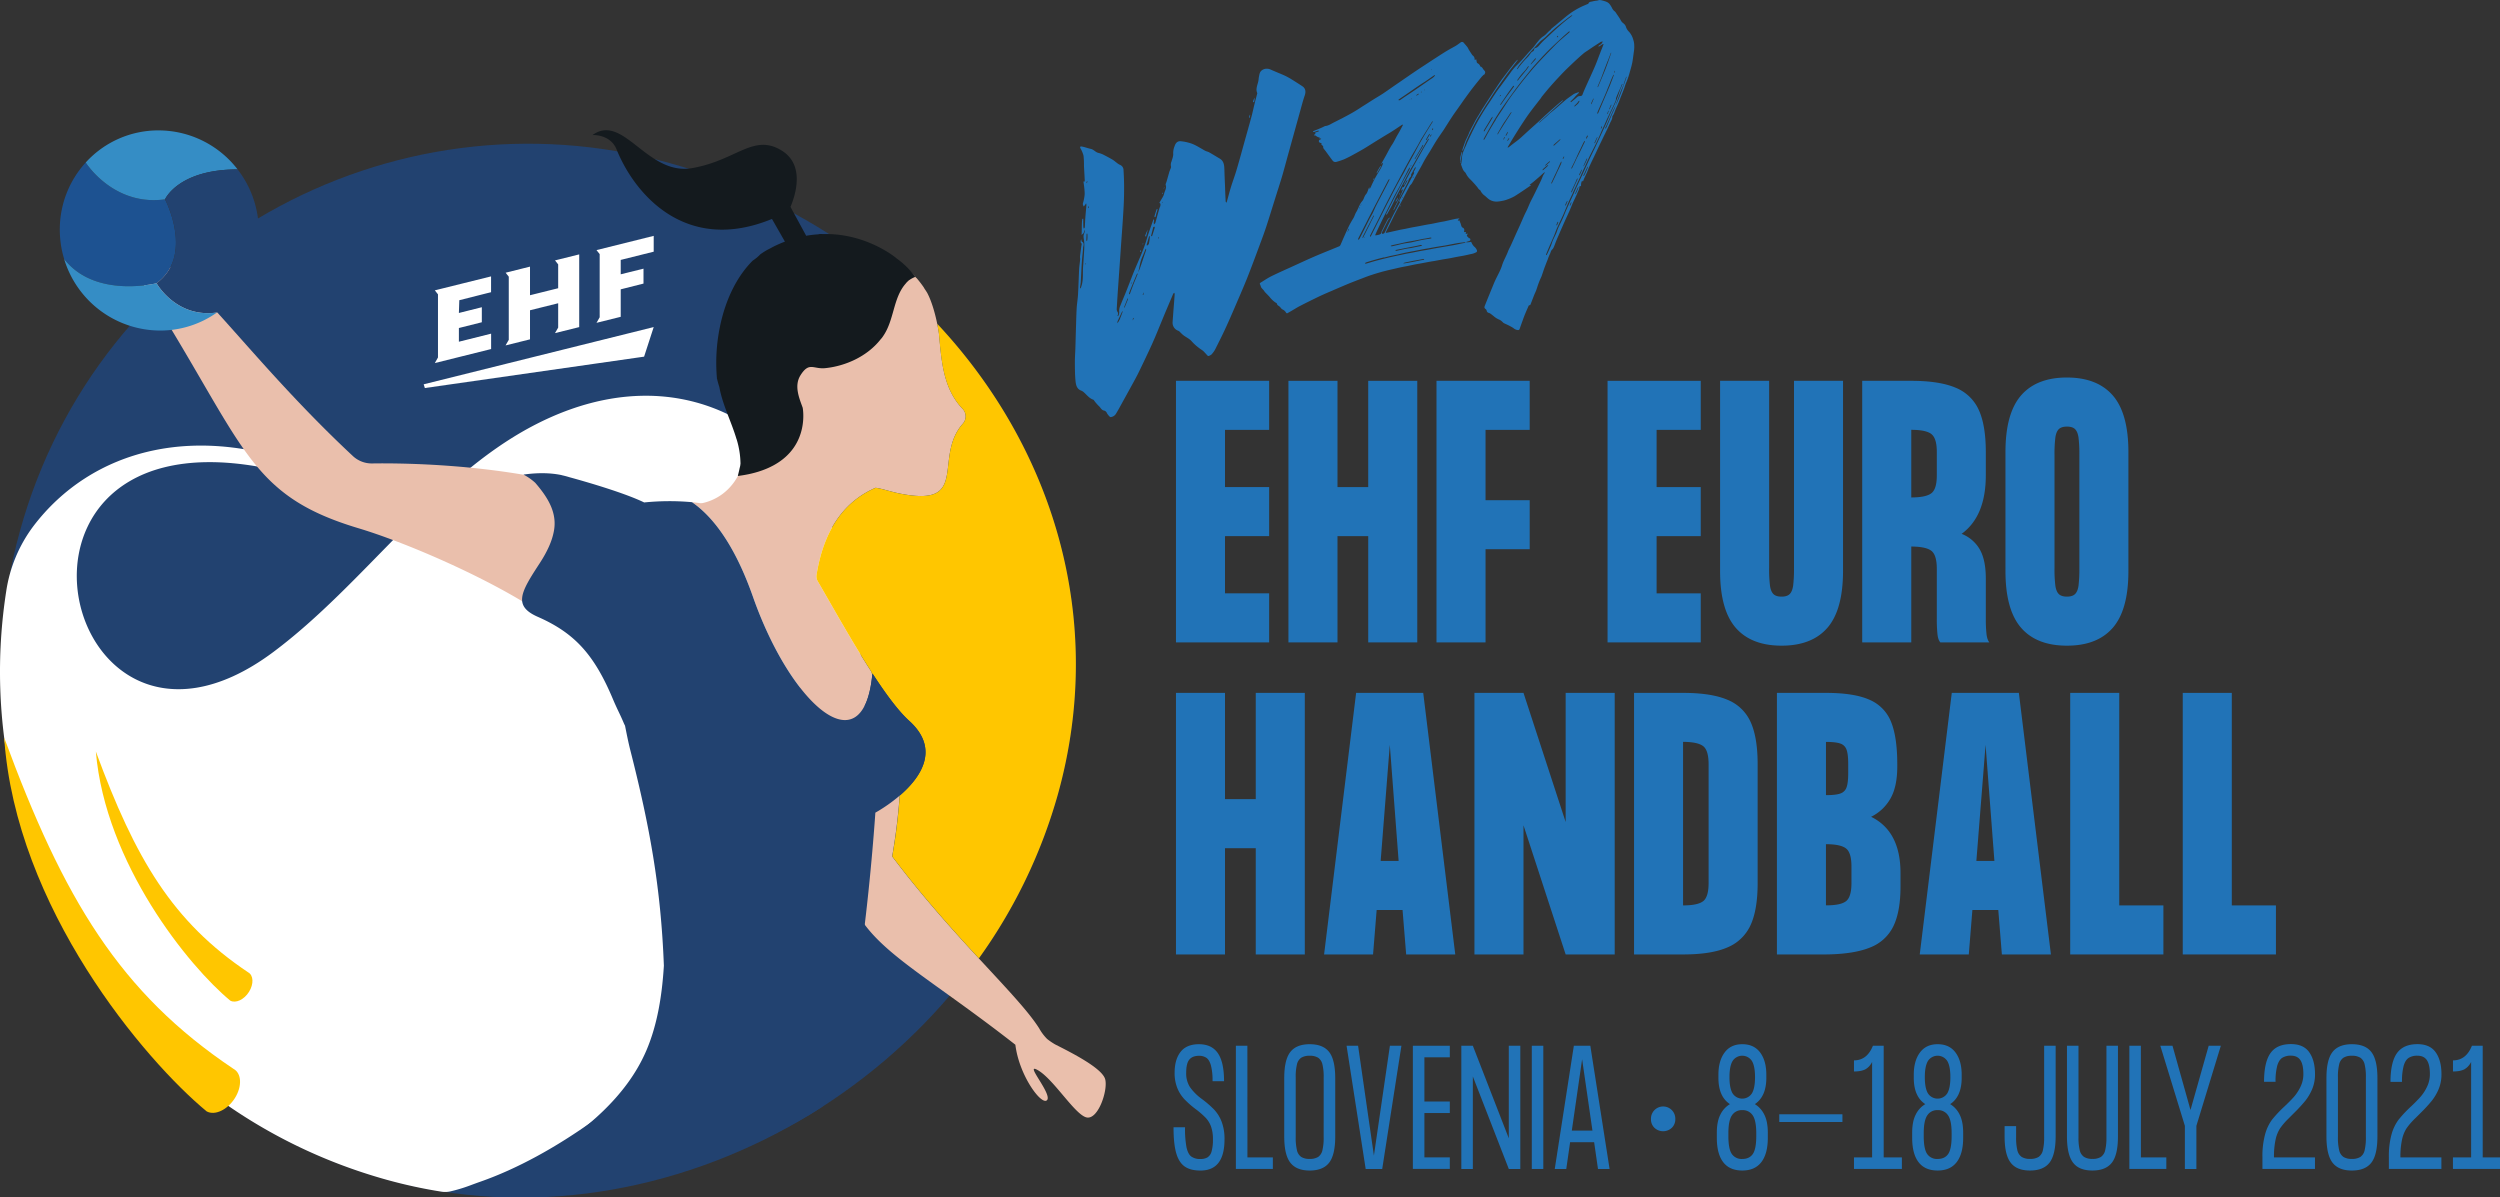
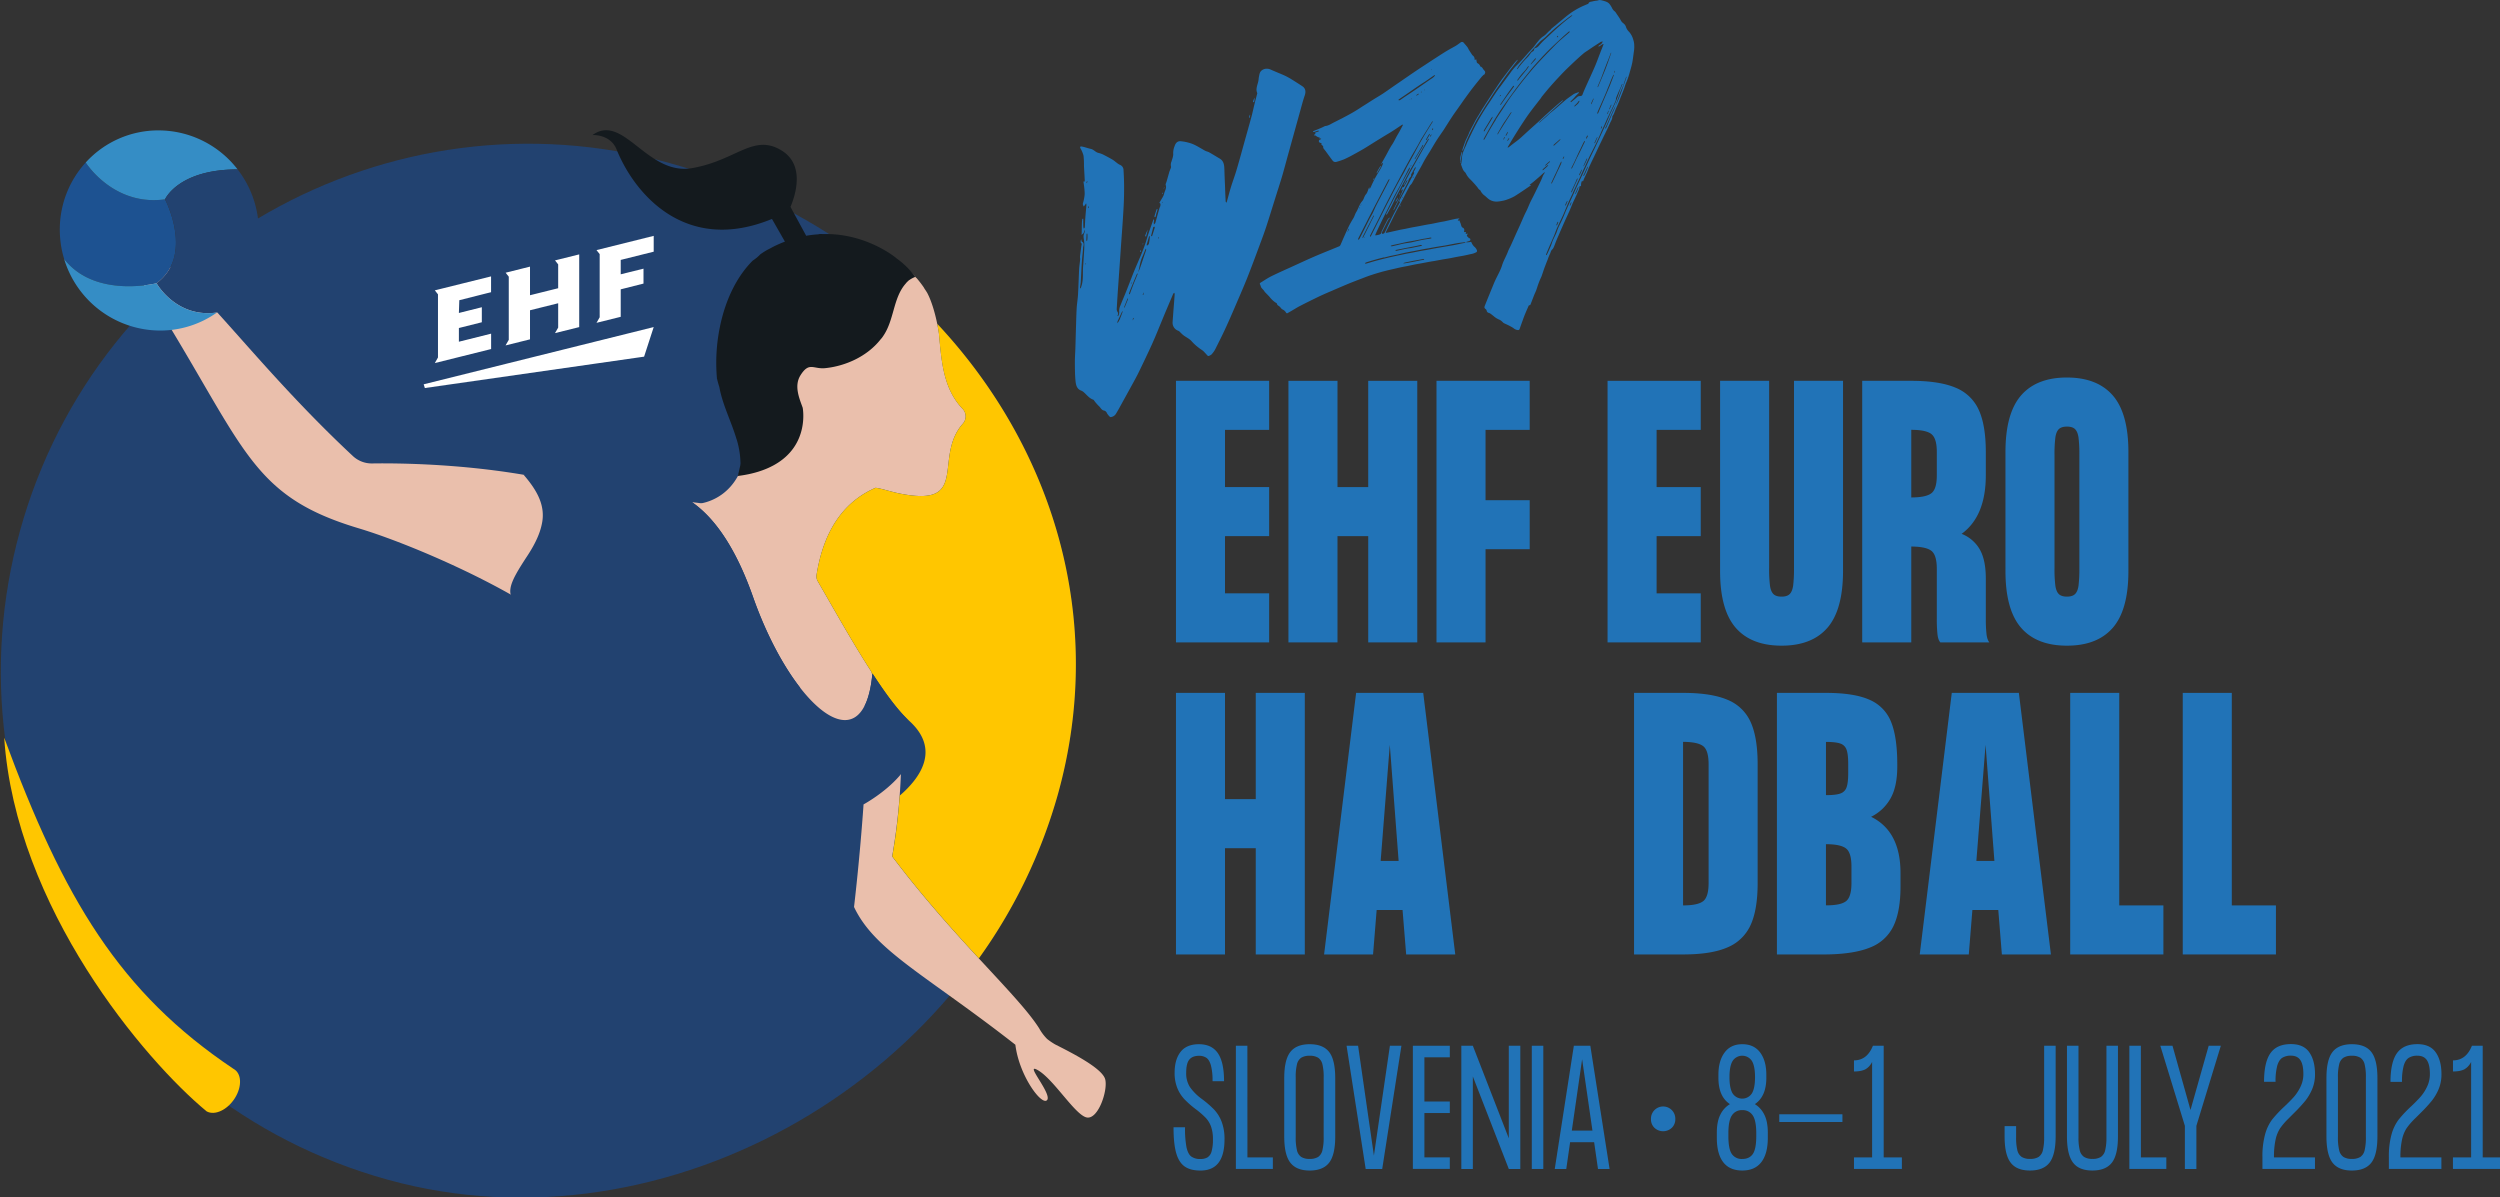
<svg xmlns="http://www.w3.org/2000/svg" xmlns:ns1="http://sodipodi.sourceforge.net/DTD/sodipodi-0.dtd" xmlns:ns2="http://www.inkscape.org/namespaces/inkscape" id="Layer_1" viewBox="0 0 457 218.854" version="1.1" ns1:docname="2021_Women's_U-19_European_Handball_Championship.svg" width="457" height="218.854" ns2:version="1.1 (c68e22c387, 2021-05-23)">
  <rect x="0" y="0" width="457" height="218.854" fill="#333333" stroke="none" />
  <ns1:namedview id="namedview117" pagecolor="#ffffff" bordercolor="#666666" borderopacity="1.0" ns2:pageshadow="2" ns2:pageopacity="0.0" ns2:pagecheckerboard="true" showgrid="false" ns2:zoom="3.0254769" ns2:cx="298.30008" ns2:cy="195.50637" ns2:window-width="1680" ns2:window-height="971" ns2:window-x="-9" ns2:window-y="-9" ns2:window-maximized="1" ns2:current-layer="Layer_1" />
  <defs id="defs4">
    <style id="style2">.cls-1,.cls-4{fill:#fff;}.cls-2{fill:#2173b7;}.cls-10,.cls-3{fill:#224270;}.cls-3,.cls-4,.cls-6{fill-rule:evenodd;}.cls-5{fill:#fac3b6;}.cls-6{fill:#ffc600;}.cls-7{fill:#eabfac;}.cls-8{fill:#1d5291;}.cls-9{fill:#358dc5;}.cls-11{fill:#141a1e;}</style>
  </defs>
  <g id="g120">
    <g id="g118">
      <g id="g14785" transform="matrix(0.263,0,0,0.263,-1.782,-5.206)">
        <path class="cls-1" d="m 888.91,318.58 h -30.68 v 39.77 h 30.68 v 34.09 h -30.68 v 39.77 h 30.68 V 466.3 H 824.14 V 284.49 h 64.77 z" id="path6" style="fill:#2173b7;fill-opacity:1" />
        <path class="cls-1" d="m 957.77,284.49 h 34.09 V 466.3 H 957.77 V 392.44 H 936.41 V 466.3 H 902.32 V 284.49 h 34.09 v 73.86 h 21.36 z" id="path8" style="fill:#2173b7;fill-opacity:1" />
        <path class="cls-1" d="m 1070,318.58 h -30.69 v 48.86 H 1070 v 34.09 h -30.69 v 64.77 h -34.09 V 284.49 H 1070 Z" id="path10" style="fill:#2173b7;fill-opacity:1" />
        <path class="cls-1" d="m 1188.89,318.58 h -30.68 v 39.77 h 30.68 v 34.09 h -30.68 v 39.77 h 30.68 v 34.09 h -64.77 V 284.49 h 64.77 z" id="path12" style="fill:#2173b7;fill-opacity:1" />
        <path class="cls-1" d="m 1277,456.07 q -10.8,12.51 -31.93,12.5 -21.13,-0.01 -31.93,-12.5 -10.8,-12.49 -10.8,-39.32 V 284.49 h 34.09 v 130 a 94.75,94.75 0 0 0 0.57,12.27 c 0.38,2.73 1.16,4.7 2.38,5.91 1.22,1.21 3.11,1.82 5.69,1.82 2.58,0 4.46,-0.6 5.67,-1.82 1.21,-1.22 2,-3.18 2.39,-5.91 a 96.61,96.61 0 0 0 0.57,-12.27 v -130 h 34.09 v 132.26 q -0.04,26.82 -10.79,39.32 z" id="path14" style="fill:#2173b7;fill-opacity:1" />
        <path class="cls-1" d="m 1387.51,460.5 c 0.31,2.65 1,4.59 2,5.8 h -34.09 c -1.06,-1.21 -1.74,-3.15 -2,-5.8 a 95.48,95.48 0 0 1 -0.45,-10.34 v -35 q 0,-9.54 -3.75,-12.49 -3.75,-2.95 -14,-3 v 66.63 h -34.1 V 284.49 h 34.1 q 19.53,0 30.78,4.77 a 29.88,29.88 0 0 1 16.14,15.45 q 4.89,10.69 4.89,29.32 v 16.14 q 0,28.41 -16.82,40.68 a 25.14,25.14 0 0 1 12.73,11 q 4.1,7.39 4.09,20.11 v 28.18 a 95.48,95.48 0 0 0 0.48,10.36 z m -38.29,-139 q -3.75,-2.94 -14,-2.95 v 47 q 10.21,0 14,-2.95 3.79,-2.95 3.75,-12.5 V 334 q 0.03,-9.51 -3.75,-12.47 z" id="path16" style="fill:#2173b7;fill-opacity:1" />
        <path class="cls-1" d="m 1475.35,294.72 q 10.79,12.5 10.79,39.31 v 82.72 q 0,26.82 -10.79,39.32 -10.79,12.5 -31.93,12.5 -21.14,0 -31.93,-12.5 -10.79,-12.5 -10.8,-39.32 V 334 q 0,-26.8 10.8,-39.31 10.8,-12.51 31.93,-12.5 21.12,0.03 31.93,12.53 z m -23.3,41.58 a 96.83,96.83 0 0 0 -0.57,-12.27 c -0.38,-2.73 -1.18,-4.69 -2.38,-5.91 -1.2,-1.22 -3.11,-1.82 -5.68,-1.82 -2.57,0 -4.48,0.61 -5.69,1.82 -1.21,1.21 -2,3.18 -2.38,5.91 a 95,95 0 0 0 -0.57,12.27 v 78.18 a 94.75,94.75 0 0 0 0.57,12.27 q 0.57,4.1 2.38,5.91 c 1.21,1.22 3.11,1.82 5.69,1.82 2.58,0 4.46,-0.6 5.68,-1.82 1.22,-1.22 2,-3.18 2.38,-5.91 a 96.61,96.61 0 0 0 0.57,-12.27 z" id="path18" style="fill:#2173b7;fill-opacity:1" />
        <path class="cls-1" d="m 879.6,501.39 h 34.09 v 181.8 H 879.6 v -73.86 h -21.37 v 73.86 h -34.09 v -181.8 h 34.09 v 73.86 h 21.37 z" id="path20" style="fill:#2173b7;fill-opacity:1" />
        <path class="cls-1" d="m 984.14,683.19 -2.51,-30.9 h -18 l -2.5,30.9 h -34.04 l 22.27,-181.8 H 996 l 22.27,181.8 z m -17.73,-65 h 12.49 l -6.13,-80.67 z" id="path22" style="fill:#2173b7;fill-opacity:1" />
-         <path class="cls-1" d="m 1095,501.39 h 34.09 v 181.8 H 1095 l -29.31,-89.76 v 89.76 h -34.09 v -181.8 h 34.09 l 29.31,89.76 z" id="path24" style="fill:#2173b7;fill-opacity:1" />
        <path class="cls-1" d="m 1207.41,506.16 a 29.88,29.88 0 0 1 16.14,15.45 q 4.88,10.7 4.89,29.32 v 82.72 q 0,18.4 -4.89,29.09 a 30.37,30.37 0 0 1 -16.14,15.57 q -11.23,4.89 -30.79,4.88 h -34.09 v -181.8 h 34.09 q 19.55,0 30.79,4.77 z m -16.81,140 q 3.75,-3 3.75,-12.5 v -82.73 q 0,-9.55 -3.75,-12.5 -3.75,-2.95 -14,-3 v 113.68 q 10.24,0 14,-2.96 z" id="path26" style="fill:#2173b7;fill-opacity:1" />
        <path class="cls-1" d="m 1327.74,626.6 v 9.32 q 0,17.28 -4.88,27.5 a 29.75,29.75 0 0 1 -16.13,14.89 q -11.26,4.65 -30.8,4.88 h -34.09 v -181.8 h 34.09 q 19.54,0 30.23,4.77 a 27.8,27.8 0 0 1 15,15.34 q 4.32,10.56 4.33,29.43 v 1.59 q 0,14.09 -4.78,22.38 a 31.31,31.31 0 0 1 -13.41,12.62 q 20.44,10.01 20.44,39.08 z m -37.49,-85.67 a 6.83,6.83 0 0 0 -4.32,-4.32 c -2.12,-0.76 -5.46,-1.14 -10,-1.14 v 37 c 4.54,0 7.88,-0.38 10,-1.14 a 6.81,6.81 0 0 0 4.32,-4.32 q 1.14,-3.18 1.14,-10 v -6.13 q 0,-6.77 -1.14,-9.95 z m -0.34,105.22 q 3.73,-3 3.74,-12.5 v -11.59 q 0,-9.54 -3.74,-12.5 c -2.5,-2 -7.16,-3 -14,-3 v 42.51 q 10.25,0.04 14,-2.92 z" id="path28" style="fill:#2173b7;fill-opacity:1" />
        <path class="cls-1" d="m 1398.19,683.19 -2.49,-30.9 h -18 l -2.5,30.9 h -34.09 l 22.27,-181.8 H 1410 l 22.28,181.8 z m -17.72,-65 H 1393 l -6.14,-80.67 z" id="path30" style="fill:#2173b7;fill-opacity:1" />
        <path class="cls-1" d="m 1479.78,649.11 h 30.68 v 34.08 h -64.77 v -181.8 h 34.09 z" id="path32" style="fill:#2173b7;fill-opacity:1" />
        <path class="cls-1" d="m 1558,649.11 h 30.68 v 34.08 h -64.77 V 501.39 H 1558 Z" id="path34" style="fill:#2173b7;fill-opacity:1" />
        <path class="cls-1" d="m 850.64,791 a 25.66,25.66 0 0 1 5.24,8.45 33.54,33.54 0 0 1 2,12.31 q 0,21.63 -16.69,21.63 -7.08,0 -11.09,-2.89 -4.01,-2.89 -5.83,-9.37 -1.83,-6.48 -1.82,-17.83 h 8 a 69.87,69.87 0 0 0 1,13.87 c 0.67,3.1 1.77,5.25 3.26,6.42 a 10.19,10.19 0 0 0 6.43,1.77 9.22,9.22 0 0 0 5,-1.18 7.07,7.07 0 0 0 2.77,-4.12 29.25,29.25 0 0 0 0.92,-8.3 26.13,26.13 0 0 0 -1.29,-8.88 17.67,17.67 0 0 0 -3.8,-6.21 58.3,58.3 0 0 0 -7.22,-6.21 62.8,62.8 0 0 1 -7.52,-6.66 25,25 0 0 1 -4.93,-7.76 28,28 0 0 1 -1.87,-10.65 q 0,-9.21 4.17,-14.51 4.17,-5.3 12.74,-5.3 8.88,0 13.17,6.26 4.29,6.26 4.28,19.44 h -8 a 41.46,41.46 0 0 0 -1.13,-11 q -1.12,-3.86 -3.16,-5.25 a 9,9 0 0 0 -5.14,-1.39 c -3,0 -5.23,0.88 -6.69,2.63 -1.46,1.75 -2.19,4.79 -2.19,9.15 a 17.59,17.59 0 0 0 2.57,9.9 35.37,35.37 0 0 0 8.13,8.19 69.33,69.33 0 0 1 8.69,7.49 z" id="path36" style="fill:#2173b7;fill-opacity:1" />
        <path class="cls-1" d="m 873.81,824.27 h 17.67 v 8 h -25.7 v -85.62 h 8 z" id="path38" style="fill:#2173b7;fill-opacity:1" />
        <path class="cls-1" d="m 930.61,751 q 4.21,5.4 4.23,18.15 v 40.57 q 0,12.74 -4.23,18.2 -4.23,5.46 -13.55,5.46 -9.19,0 -13.43,-5.46 -4.24,-5.46 -4.23,-18.2 v -40.58 q 0,-12.75 4.23,-18.15 4.23,-5.4 13.43,-5.41 9.33,0 13.55,5.42 z m -3.8,17.61 a 36.62,36.62 0 0 0 -0.86,-9 7.68,7.68 0 0 0 -2.95,-4.61 10.75,10.75 0 0 0 -6,-1.39 10.51,10.51 0 0 0 -5.83,1.39 7.63,7.63 0 0 0 -2.94,4.61 36.13,36.13 0 0 0 -0.86,9 v 41.64 a 36.89,36.89 0 0 0 0.86,9 7.64,7.64 0 0 0 2.94,4.66 10.51,10.51 0 0 0 5.83,1.39 10.75,10.75 0 0 0 6,-1.39 7.69,7.69 0 0 0 2.94,-4.66 37.39,37.39 0 0 0 0.86,-9 z" id="path40" style="fill:#2173b7;fill-opacity:1" />
        <path class="cls-1" d="m 972.84,746.65 h 8 L 967.49,832.3 H 956 l -13.28,-85.65 h 8 l 11,76.33 z" id="path42" style="fill:#2173b7;fill-opacity:1" />
        <path class="cls-1" d="m 1014.48,754.68 h -17.66 v 30.73 h 17.66 v 8 h -17.66 v 30.83 h 17.66 v 8 h -25.69 v -85.59 h 25.69 z" id="path44" style="fill:#2173b7;fill-opacity:1" />
        <path class="cls-1" d="m 1055.48,746.65 h 8 v 85.65 h -8 l -25,-64.34 v 64.34 h -8 v -85.65 h 8 l 25,64.34 z" id="path46" style="fill:#2173b7;fill-opacity:1" />
        <path class="cls-1" d="m 1079.46,746.65 v 85.65 h -8 v -85.65 z" id="path48" style="fill:#2173b7;fill-opacity:1" />
        <path class="cls-1" d="m 1117.47,832.3 -2.68,-18.63 h -16.69 l -2.68,18.63 h -8 l 13.27,-85.65 h 11.45 l 13.39,85.65 z m -18.2,-26.66 h 14.35 L 1106.44,756 Z" id="path50" style="fill:#2173b7;fill-opacity:1" />
        <path class="cls-1" d="m 1156.75,803.72 a 8.08,8.08 0 0 1 -2.45,-6.11 8.46,8.46 0 1 1 16.91,0 8.08,8.08 0 0 1 -2.46,6.11 8.83,8.83 0 0 1 -12,0 z" id="path52" style="fill:#2173b7;fill-opacity:1" />
        <path class="cls-1" d="m 1233,794.4 q 2.51,4.82 2.51,12.74 v 3.53 q 0,11 -4.49,16.86 -4.49,5.86 -13.28,5.84 -8.77,0 -13.22,-5.78 -4.45,-5.78 -4.45,-16.92 v -3.53 q 0,-7.92 2.52,-12.74 a 17.12,17.12 0 0 1 6.59,-7.17 q -8,-5.25 -8,-18.31 v -2.14 q 0,-9.63 4.29,-15.42 4.29,-5.79 12.31,-5.78 8.13,0 12.42,5.78 4.29,5.78 4.28,15.42 v 2.14 q 0,13 -8,18.31 a 17.31,17.31 0 0 1 6.52,7.17 z m -5.52,13.06 q 0,-8.78 -2.46,-12.42 a 8.21,8.21 0 0 0 -7.28,-3.64 8.1,8.1 0 0 0 -7.17,3.64 q -2.47,3.65 -2.47,12.42 v 1.93 q 0,9.09 2.42,12.52 a 8.22,8.22 0 0 0 7.22,3.43 c 3.28,0 5.73,-1.14 7.33,-3.43 1.6,-2.29 2.41,-6.46 2.41,-12.52 z m -16.43,-50.26 q -2.19,3.59 -2.19,11.29 0,7.7 2.19,11.3 a 8,8 0 0 0 13.38,0 q 2.19,-3.59 2.19,-11.3 0,-7.71 -2.19,-11.29 a 8,8 0 0 0 -13.38,0 z" id="path54" style="fill:#2173b7;fill-opacity:1" />
        <path class="cls-1" d="m 1287.37,794.29 v 5.35 h -43.9 v -5.35 z" id="path56" style="fill:#2173b7;fill-opacity:1" />
        <path class="cls-1" d="m 1328.69,824.27 v 8 h -33.29 v -8 H 1308 V 757.9 a 11.66,11.66 0 0 1 -4.6,5.08 c -1.85,1 -4.53,1.55 -8,1.55 v -7.71 q 9.09,0 13.16,-10.17 h 7.49 v 77.62 z" id="path58" style="fill:#2173b7;fill-opacity:1" />
-         <path class="cls-1" d="m 1368.78,794.4 q 2.51,4.82 2.51,12.74 v 3.53 q 0,11 -4.49,16.86 -4.49,5.86 -13.28,5.84 -8.77,0 -13.22,-5.78 -4.45,-5.78 -4.45,-16.92 v -3.53 q 0,-7.92 2.52,-12.74 a 17.12,17.12 0 0 1 6.59,-7.17 q -8,-5.25 -8,-18.31 v -2.14 q 0,-9.63 4.29,-15.42 4.29,-5.79 12.31,-5.78 8.13,0 12.42,5.78 4.29,5.78 4.28,15.42 v 2.14 q 0,13 -8,18.31 a 17.31,17.31 0 0 1 6.52,7.17 z m -5.51,13.06 q 0,-8.78 -2.47,-12.42 a 8.21,8.21 0 0 0 -7.28,-3.64 8.1,8.1 0 0 0 -7.17,3.64 q -2.47,3.65 -2.47,12.42 v 1.93 q 0,9.09 2.42,12.52 a 8.22,8.22 0 0 0 7.22,3.43 c 3.28,0 5.73,-1.14 7.33,-3.43 1.6,-2.29 2.42,-6.46 2.42,-12.52 z m -16.44,-50.26 q -2.19,3.59 -2.19,11.29 0,7.7 2.19,11.3 a 8,8 0 0 0 13.38,0 q 2.19,-3.59 2.19,-11.3 0,-7.71 -2.19,-11.29 a 8,8 0 0 0 -13.38,0 z" id="path60" style="fill:#2173b7;fill-opacity:1" />
        <path class="cls-1" d="m 1431.3,827.91 q -4.24,5.46 -13.55,5.46 -9.31,0 -13.43,-5.46 -4.23,-5.46 -4.23,-18.2 v -7.17 h 8 v 7.7 a 37.47,37.47 0 0 0 0.85,9 7.7,7.7 0 0 0 3,4.66 10.49,10.49 0 0 0 5.83,1.39 10.79,10.79 0 0 0 6,-1.39 7.64,7.64 0 0 0 2.94,-4.66 37.39,37.39 0 0 0 0.86,-9 v -63.59 h 8 v 63.06 q -0.05,12.74 -4.27,18.2 z" id="path62" style="fill:#2173b7;fill-opacity:1" />
        <path class="cls-1" d="m 1474.65,827.91 q -4.23,5.46 -13.54,5.46 -9.31,0 -13.43,-5.46 -4.23,-5.46 -4.24,-18.2 v -63.06 h 8 v 63.59 a 37.39,37.39 0 0 0 0.86,9 7.65,7.65 0 0 0 3,4.66 10.47,10.47 0 0 0 5.83,1.39 10.73,10.73 0 0 0 5.94,-1.39 7.64,7.64 0 0 0 2.94,-4.66 36.89,36.89 0 0 0 0.86,-9 v -63.59 h 8 v 63.06 q 0.01,12.74 -4.22,18.2 z" id="path64" style="fill:#2173b7;fill-opacity:1" />
        <path class="cls-1" d="m 1494.83,824.27 h 17.67 v 8 h -25.7 v -85.62 h 8 z" id="path66" style="fill:#2173b7;fill-opacity:1" />
        <path class="cls-1" d="m 1508.32,746.65 h 8.46 l 12.52,44.65 12.64,-44.65 h 8.45 l -17,55.67 v 30 h -8 v -30 z" id="path68" style="fill:#2173b7;fill-opacity:1" />
        <path class="cls-1" d="m 1597.39,797.29 a 48.47,48.47 0 0 0 -5.78,6.69 23.94,23.94 0 0 0 -3.11,7.6 55.24,55.24 0 0 0 -1.17,12.69 h 28.48 v 8 h -36.51 v -8 a 57.41,57.41 0 0 1 1.87,-16.11 30.69,30.69 0 0 1 4.83,-10.16 86.29,86.29 0 0 1 8.67,-9.21 c 2.64,-2.49 4.82,-4.71 6.54,-6.63 a 31,31 0 0 0 4.54,-7 19.82,19.82 0 0 0 2,-8.78 c 0,-4.43 -0.69,-7.67 -2.09,-9.74 -1.4,-2.07 -3.58,-3.11 -6.58,-3.11 a 10.93,10.93 0 0 0 -6,1.5 q -2.29,1.5 -3.48,5.46 a 41.66,41.66 0 0 0 -1.18,11.24 h -8 q 0,-13.59 4.44,-19.91 4.44,-6.32 14.29,-6.32 8.69,0 12.69,5.68 4,5.68 4,15.2 a 26.31,26.31 0 0 1 -2,10.49 34.73,34.73 0 0 1 -4.82,8.13 104.46,104.46 0 0 1 -7.28,7.93 l -2.36,2.35 z" id="path70" style="fill:#2173b7;fill-opacity:1" />
        <path class="cls-1" d="m 1655,751 q 4.23,5.4 4.22,18.15 v 40.57 q 0,12.74 -4.22,18.2 -4.22,5.46 -13.55,5.46 -9.21,0 -13.43,-5.46 -4.22,-5.46 -4.23,-18.2 v -40.58 q 0,-12.75 4.23,-18.15 4.23,-5.4 13.43,-5.41 9.36,0 13.55,5.42 z m -3.8,17.61 a 36.62,36.62 0 0 0 -0.86,-9 7.63,7.63 0 0 0 -2.94,-4.61 10.79,10.79 0 0 0 -6,-1.39 10.49,10.49 0 0 0 -5.83,1.39 7.63,7.63 0 0 0 -2.94,4.61 36.13,36.13 0 0 0 -0.86,9 v 41.64 a 36.89,36.89 0 0 0 0.86,9 7.64,7.64 0 0 0 2.94,4.66 10.49,10.49 0 0 0 5.83,1.39 10.79,10.79 0 0 0 6,-1.39 7.64,7.64 0 0 0 2.94,-4.66 37.39,37.39 0 0 0 0.86,-9 z" id="path72" style="fill:#2173b7;fill-opacity:1" />
        <path class="cls-1" d="m 1685.28,797.29 a 48.47,48.47 0 0 0 -5.78,6.69 23.49,23.49 0 0 0 -3.1,7.6 54.52,54.52 0 0 0 -1.19,12.69 h 28.48 v 8 h -36.51 v -8 a 57.37,57.37 0 0 1 1.88,-16.11 30.69,30.69 0 0 1 4.87,-10.12 86.29,86.29 0 0 1 8.67,-9.21 c 2.64,-2.49 4.82,-4.71 6.53,-6.63 a 30.36,30.36 0 0 0 4.55,-7 19.82,19.82 0 0 0 2,-8.78 c 0,-4.43 -0.69,-7.67 -2.08,-9.74 -1.39,-2.07 -3.59,-3.11 -6.58,-3.11 a 10.94,10.94 0 0 0 -6.06,1.5 c -1.53,1 -2.7,2.82 -3.48,5.46 a 41.33,41.33 0 0 0 -1.17,11.24 h -8 q 0,-13.59 4.45,-19.91 4.45,-6.32 14.3,-6.32 8.65,0 12.67,5.68 4.02,5.68 4,15.2 a 26.31,26.31 0 0 1 -2,10.49 34.39,34.39 0 0 1 -4.82,8.13 106.6,106.6 0 0 1 -7.28,7.93 l -2.35,2.35 z" id="path74" style="fill:#2173b7;fill-opacity:1" />
        <path class="cls-1" d="m 1745,824.27 v 8 h -33.29 v -8 h 12.64 V 757.9 a 11.8,11.8 0 0 1 -4.61,5.08 c -1.86,1 -4.53,1.55 -8,1.55 v -7.71 q 9.09,0 13.17,-10.17 h 7.49 v 77.62 z" id="path76" style="fill:#2173b7;fill-opacity:1" />
        <path class="cls-2" d="m 760,163.3 c 0,0 -0.73,-1.39 -0.58,-2 a 32.55,32.55 0 0 0 1.23,-6 c 0.22,-3 -0.84,-9.41 -0.84,-9.41 0,0 0.6,0.24 0.63,0.18 a 1.16,1.16 0 0 0 0.29,-0.89 c -0.14,-3.52 -0.39,-7 -0.54,-10.49 a 50.29,50.29 0 0 0 -0.32,-6.76 19.66,19.66 0 0 0 -2.1,-5 c -0.46,-0.92 -0.22,-1.47 0.7,-1.32 2.19,0.34 4.28,1.21 6.38,1.64 2.1,0.43 3.29,2.26 5.22,2.79 a 15.55,15.55 0 0 1 3.31,1.12 c 2.26,1.16 4.57,2.35 6.73,3.64 1.76,1.08 3.23,2.71 5.06,3.55 a 3.94,3.94 0 0 1 2.52,3.6 c 0.26,4.39 0.43,8.77 0.4,13.18 0,5.07 -0.18,10.15 -0.5,15.2 -0.49,8.74 -1.19,17.48 -1.79,26.17 q -1,14.83 -2.07,29.59 c -0.28,4.23 -0.54,8.52 -0.78,12.75 a 4.15,4.15 0 0 0 0.52,1.68 2.17,2.17 0 0 1 0.18,2.37 c -0.15,0.17 -0.07,0.46 -0.1,0.65 0.24,-0.13 0.55,-0.24 0.65,-0.43 a 5.86,5.86 0 0 0 0.45,-3.29 10,10 0 0 1 1,-4 c 1.41,-3.6 3,-7.1 4.37,-10.72 2,-5 3.84,-10 5.91,-14.92 2.8,-6.66 5.88,-13.23 7.9,-20.19 1.27,-4.41 2.91,-8.67 4.42,-13 a 4,4 0 0 1 0.54,-0.92 7.78,7.78 0 0 1 0.14,1.08 c 0,0.4 -0.19,0.8 -0.22,1.21 a 14.67,14.67 0 0 0 0.13,1.5 c 0.33,-0.41 0.84,-0.78 1,-1.25 0.95,-3.36 1.85,-6.68 2.81,-10.07 0.15,-0.5 0.49,-1 0.6,-1.49 0.11,-0.49 0.25,-1.69 -0.08,-1.85 -0.91,-0.57 -0.27,-0.95 0,-1.38 1,-1.86 2.34,-3.56 2.77,-5.5 0.43,-1.94 1.85,-3.66 1.08,-5.87 -0.25,-0.66 0.39,-1.63 0.59,-2.47 q 0.95,-3.34 1.92,-6.73 c 0.17,-0.5 0.39,-1 0.56,-1.5 0.25,-0.72 0.77,-1.58 0.62,-2.12 a 5.7,5.7 0 0 1 0.33,-3.6 c 0.54,-1.85 1.35,-3.72 1.18,-5.52 a 12.77,12.77 0 0 1 1,-5.22 c 0.74,-2.25 2.14,-3.63 4.43,-3.31 a 31.7,31.7 0 0 1 7.89,1.83 c 3.15,1.28 6,3.2 9,4.82 0.82,0.42 1.77,0.57 2.56,1 2.48,1.35 4.89,2.9 7.34,4.32 3.06,1.75 3.25,4.69 3.36,7.7 0.11,4.13 0.3,8.25 0.47,12.35 0.09,3.27 0.25,6.49 0.41,9.78 0,0.32 0.32,0.62 0.5,0.93 a 6.31,6.31 0 0 0 0.4,-1 c 1,-3.53 1.9,-7.13 3,-10.59 1.2,-3.86 2.65,-7.63 3.77,-11.55 2.09,-7 4,-14.2 6,-21.32 1.46,-5.23 2.94,-10.44 4.37,-15.71 0.76,-2.87 1.37,-5.85 2.08,-8.72 0.58,-2.4 1.24,-4.78 1.85,-7.16 a 0.34,0.34 0 0 1 0,-0.14 c -1.49,-3.38 0.7,-6.4 0.92,-9.61 a 24.63,24.63 0 0 1 0.71,-3.89 c 0.75,-3 4.5,-4.3 7.58,-2.91 3.08,1.39 6.14,2.59 9.14,3.89 a 51.94,51.94 0 0 1 4.63,2.41 c 2.83,1.75 5.62,3.51 8.37,5.34 2.19,1.44 2.54,3.74 1.68,6.27 -1.18,3.43 -2.09,6.94 -3.06,10.43 l -8.37,30.18 c -1.44,5.16 -2.79,10.34 -4.27,15.45 -1.46,4.92 -3.06,9.77 -4.58,14.66 -2.19,6.91 -4.29,13.86 -6.53,20.7 -1.46,4.43 -3.08,8.76 -4.71,13.11 -2.84,7.66 -5.67,15.28 -8.67,22.85 -2.69,6.68 -5.6,13.29 -8.43,19.89 -2.15,5 -4.3,9.95 -6.56,14.84 -2.26,4.89 -4.69,9.69 -7.11,14.51 a 17,17 0 0 1 -2.6,3.57 5.86,5.86 0 0 1 -1.92,1 c -0.14,0 -0.46,0.09 -0.53,0 -1,-1 -2,-2.22 -3,-3.19 -1,-0.97 -2.16,-1.52 -3.17,-2.36 a 33.57,33.57 0 0 1 -5,-4.52 c -1.84,-2.2 -4.55,-3.07 -6.57,-4.94 -0.41,-0.36 -0.8,-0.8 -1.24,-1.15 a 4.73,4.73 0 0 0 -1.5,-1.31 5.9,5.9 0 0 1 -4.07,-5.87 c 0.43,-6.54 1,-13 1.45,-19.51 a 5.26,5.26 0 0 0 -0.22,-1.09 c -0.31,0.23 -0.65,0.41 -0.77,0.69 -1.69,3.93 -3.35,7.88 -5,11.77 -1.65,3.89 -3.22,7.88 -4.88,11.77 -1.11,2.76 -2.23,5.46 -3.4,8.16 -1.17,2.7 -2.36,5.33 -3.59,7.95 -1.92,4.09 -3.86,8.18 -5.82,12.22 -1.1,2.37 -2.28,4.7 -3.52,7 -3.66,6.75 -7.42,13.51 -11.12,20.26 -0.87,1.55 -1.75,3.12 -2.69,4.61 a 4.89,4.89 0 0 1 -3.47,2 0.78,0.78 0 0 1 -0.52,-0.17 11.21,11.21 0 0 1 -2.07,-2.53 2.79,2.79 0 0 0 -2,-1.83 c -1.84,-0.33 -2.44,-2.15 -3.68,-3.19 a 31.78,31.78 0 0 1 -3.57,-4.24 0.47,0.47 0 0 0 -0.25,-0.14 c -3,-1 -4.69,-3.63 -7,-5.51 a 6.38,6.38 0 0 0 -1.33,-0.77 c -3.16,-1.11 -3.73,-4 -4,-6.63 -0.45,-4.4 -0.44,-8.87 -0.47,-13.3 0,-3.1 0.24,-6.17 0.35,-9.24 0.18,-5.72 0.3,-11.41 0.5,-17.07 0.11,-3.82 0.2,-7.59 0.43,-11.37 0.2,-3 0.72,-6 0.91,-9.06 0.32,-5.9 0.49,-11.8 0.77,-17.72 0.13,-2.25 0.5,-4.52 0.71,-6.76 0.06,-0.71 -0.16,-1.44 -0.08,-2.15 0.26,-2.43 0.63,-4.87 0.92,-7.3 0.1,-0.72 0.6,-1.45 -0.29,-2.14 -0.23,-0.2 -0.23,-0.88 -0.19,-1.29 a 5.91,5.91 0 0 1 0.37,-1.26 c 0.09,0.39 0.15,0.76 0.22,1.13 0,0.16 0.05,0.47 0.23,0.54 2,1.09 1,2.88 0.87,4.31 -0.17,3.28 -0.65,6.59 -0.86,9.88 -0.34,4.66 -0.48,9.34 -0.77,14 -0.08,1.27 -0.37,2.51 -0.52,3.79 0,0.22 0.23,0.48 0.36,0.72 a 4.83,4.83 0 0 1 0.26,-0.68 c 2,-5 1.12,-10.23 1.58,-15.37 0.21,-2.56 0.34,-5.09 0.51,-7.65 0.15,-2.38 0.34,-4.71 0.29,-7.09 0,-1.89 -0.46,-3.79 -0.56,-5.68 a 7.68,7.68 0 0 1 0.49,-1.94 10,10 0 0 0 0.31,-1 9.66,9.66 0 0 0 -0.05,-1.7 c -0.15,0.45 -0.25,0.9 -0.39,1.39 a 3.72,3.72 0 0 1 -0.36,1.21 10.23,10.23 0 0 1 -1.39,1.15 c 0,-0.44 0.12,-0.89 0.13,-1.33 0.05,-2.23 0.05,-4.47 0.13,-6.69 a 19.82,19.82 0 0 1 0.28,-2.8 c 0,-0.23 0.39,-0.36 0.59,-0.55 a 6.47,6.47 0 0 0 0.07,0.65 c 0,1.78 0,3.55 0.09,5.33 a 3.29,3.29 0 0 0 0.41,1.12 c 0.19,-0.36 0.56,-0.68 0.58,-1 0.17,-2.2 0.2,-4.42 0.38,-6.65 0.21,-2.89 0.52,-5.83 0.74,-8.76 a 3.25,3.25 0 0 0 -0.22,-1.22 4.66,4.66 0 0 0 -0.61,1 z M 878,90.92 c -0.12,-0.22 -0.35,-0.47 -0.29,-0.64 a 19.63,19.63 0 0 1 1.08,-2.65 17,17 0 0 1 -0.27,2.88 c 0,0.13 -0.34,0.3 -0.52,0.41 m -2.93,10.8 a 1.36,1.36 0 0 1 -0.11,-0.65 c 0.22,-0.56 0.34,-1 0.49,-1.5 0,0 0.27,0 0.26,0.06 a 15.55,15.55 0 0 1 -0.22,1.77 c 0,0.14 -0.29,0.23 -0.42,0.32 m -59.27,49.14 a 1.5,1.5 0 0 1 -0.25,-0.15 3.64,3.64 0 0 1 0.67,-0.85 4.69,4.69 0 0 1 -0.42,1 m -0.8,3.94 a 1.9,1.9 0 0 1 -0.54,-0.76 c 0,0 0.34,-0.26 0.5,-0.39 a 5.28,5.28 0 0 1 0,1.15 m -0.64,5.56 a 0.91,0.91 0 0 0 0.57,0.28 1.76,1.76 0 0 1 -0.13,-0.61 c -0.14,0.13 -0.3,0.21 -0.44,0.33 m -4.78,10.46 c -0.13,-0.22 -0.42,-0.49 -0.39,-0.65 0.5,-1.67 1,-3.31 1.56,-4.94 0.06,-0.09 0.29,-0.15 0.47,-0.22 0.06,0.16 0.17,0.36 0.08,0.53 -0.21,0.84 -0.46,1.71 -0.78,2.67 -0.18,0.81 -0.33,1.51 -0.51,2.18 0,0.14 -0.28,0.27 -0.43,0.43 m 2.1,14.94 a 4.13,4.13 0 0 0 0.72,-0.81 l -0.68,-0.13 a 7.16,7.16 0 0 1 0,0.94 M 806.75,184 a 1.83,1.83 0 0 0 0.88,-0.31 c 0.6,-1.91 1.21,-3.79 1.77,-5.69 0.06,-0.2 -0.17,-0.47 -0.29,-0.68 -0.25,0.12 -0.7,0.21 -0.73,0.34 -0.58,2.13 -1.1,4.25 -1.63,6.34 m -3,6.12 c -0.05,0.08 0.21,0.26 0.36,0.4 0.41,-0.4 1.07,-0.78 1.19,-1.28 A 30.53,30.53 0 0 0 806,184 c -0.21,0 -0.51,0 -0.53,0.05 q -0.91,3 -1.72,6 m -0.69,-5.79 c -0.13,-0.26 -0.39,-0.54 -0.33,-0.7 0.54,-1.42 1.13,-2.85 1.77,-4.22 -0.27,1.58 -0.67,3.14 -1.09,4.7 0,0.07 -0.21,0.1 -0.35,0.22 m -5.16,25 c 0.54,-1.36 1.11,-2.72 1.59,-4.06 0.85,-2.42 1.61,-4.84 2.43,-7.28 0.48,-1.45 1,-2.89 1.49,-4.35 a 3.73,3.73 0 0 0 -0.09,-1 5.06,5.06 0 0 0 -0.47,0.67 c -0.62,1.5 -1.22,3.08 -1.88,4.62 -1.7,3.58 -2.2,7.46 -3.07,11.37 m 3.29,-19.39 c -0.15,-0.23 -0.28,-0.48 -0.21,-0.67 0.07,-0.19 0.27,-0.13 0.46,-0.19 a 3.13,3.13 0 0 1 -0.25,0.86 m -1.92,5.16 c 0,-0.21 -0.13,-0.42 -0.06,-0.62 a 9.09,9.09 0 0 1 0.47,-0.87 3.33,3.33 0 0 1 0.19,0.95 2.82,2.82 0 0 1 -0.6,0.54 m 2.57,28.36 c 0,0 -0.1,-0.14 -0.16,-0.21 -0.22,0.47 -0.4,0.93 -0.71,1.59 l 0.41,0.11 a 14,14 0 0 0 0.46,-1.49 m -10.12,1.1 c 0.15,-0.2 0.38,-0.34 0.44,-0.52 0.44,-1.17 0.86,-2.37 1.29,-3.54 0.68,-1.76 1.36,-3.57 2.16,-5.47 0.64,-1.57 1.25,-3.09 1.89,-4.63 a 1.58,1.58 0 0 0 0,-0.53 3.47,3.47 0 0 0 -0.45,0.41 3.93,3.93 0 0 0 -0.29,0.52 c -1.31,3.14 -2.6,6.25 -3.87,9.38 -0.51,1.21 -1,2.43 -1.38,3.67 -0.06,0.2 0.11,0.45 0.18,0.71 m 1.14,-7.42 a 0.84,0.84 0 0 1 0.19,0.11 4.25,4.25 0 0 0 0.22,-1.61 c -0.16,0.51 -0.29,1 -0.41,1.5 m 2,24 c 0,-0.13 -0.17,-0.24 -0.26,-0.36 l -0.42,0.71 c 0,0.4 -0.05,0.77 -0.09,1.17 0.19,-0.37 0.38,-0.76 0.6,-1.11 0,-0.15 0.17,-0.27 0.17,-0.41 m -6.67,-7.38 c 0.09,-0.07 0.3,-0.16 0.33,-0.27 0.66,-1.48 1.21,-3 1.93,-4.64 0.12,-0.38 0.31,-0.74 0.39,-1.08 0.05,-0.19 -0.06,-0.34 -0.14,-0.53 a 2.15,2.15 0 0 1 -0.23,0.28 c -0.76,1.95 -1.6,3.89 -2.33,5.84 -0.06,0.13 0,0.26 0,0.4 m -4.65,10.85 c 0.22,-0.33 0.46,-0.65 0.66,-1 0.27,-0.47 0.56,-1 0.92,-1.64 0.68,-1.78 1.38,-3.51 2,-5.25 0.08,-0.19 0,-0.38 0.08,-0.57 -0.16,0.15 -0.38,0.25 -0.47,0.4 -1.08,2.27 -2.1,4.55 -3.17,6.81 a 4.42,4.42 0 0 0 0,1.21 m -21.57,-97.5 a 3.38,3.38 0 0 0 0.41,0.09 c 0.06,-0.42 0.15,-0.89 0.21,-1.32 0,-0.05 0,-0.08 -0.21,-0.24 -0.13,0.49 -0.28,1 -0.41,1.47 m 1.15,17.18 c 0,0.07 0.31,0.27 0.5,0.37 a 3.21,3.21 0 0 1 0.12,-1 c -0.07,-0.18 -0.12,-0.38 -0.18,-0.57 -0.15,0.42 -0.33,0.81 -0.44,1.22 m -0.48,18.38 a 1.67,1.67 0 0 0 -0.24,-0.53 c -0.12,0.17 -0.32,0.32 -0.33,0.49 -0.06,1.4 -0.14,2.83 -0.15,4.25 0,0.22 0.16,0.44 0.27,0.67 0.12,-0.21 0.33,-0.43 0.33,-0.63 a 16.89,16.89 0 0 0 0.18,-2.83 13.15,13.15 0 0 0 -0.06,-1.42 m -1.43,20 c 0,0.31 -0.11,0.6 -0.18,0.91 h 0.42 a 2.08,2.08 0 0 0 -0.24,-0.91" id="path78" />
        <path class="cls-2" d="m 1038.09,71.61 c -0.47,0.59 -1.08,1.1 -1.55,1.64 -1.85,2.29 -3.72,4.56 -5.51,6.87 -1.94,2.47 -3.79,5 -5.65,7.57 -1.26,1.7 -2.44,3.47 -3.68,5.21 -1.79,2.56 -3.67,5.1 -5.42,7.72 -2.09,3.14 -4.08,6.36 -6.11,9.54 -0.49,0.78 -1.07,1.5 -1.57,2.27 -1.15,1.67 -2.29,3.33 -3.37,5 -1.59,2.54 -3.1,5.15 -4.66,7.73 -1.1,1.76 -2.22,3.51 -3.28,5.33 -1.06,1.82 -1.82,3.41 -2.77,5.11 -1.34,2.37 -2.7,4.76 -4,7.15 -0.84,1.53 -1.62,3.08 -2.5,4.6 -0.4,0.62 -1.09,1.09 -1.45,1.77 -2,3.8 -4,7.62 -6,11.42 -1.06,2 -2.21,3.94 -3.23,5.94 -1.22,2.33 -2.34,4.73 -3.51,7.08 -1.17,2.35 -2.47,4.88 -3.66,7.3 a 4,4 0 0 0 -0.19,0.79 4.29,4.29 0 0 0 0.73,-0.08 l 4.8,-1.07 4.52,-1 c 1.07,-0.24 2.17,-0.39 3.26,-0.6 1.77,-0.37 3.56,-0.76 5.37,-1.11 1.21,-0.24 2.44,-0.42 3.66,-0.66 2,-0.37 4,-0.78 6,-1.15 1.24,-0.24 2.52,-0.41 3.76,-0.64 1.85,-0.36 3.68,-0.78 5.55,-1.14 1.17,-0.24 2.35,-0.38 3.49,-0.64 2.36,-0.51 4.72,-1.07 7.07,-1.59 0.87,-0.17 1.72,-0.25 2.59,-0.36 0.12,0 0.22,0.12 0.34,0.19 -0.06,0.11 -0.1,0.25 -0.2,0.3 -0.1,0.05 -0.46,0.1 -0.57,0.26 a 1.94,1.94 0 0 0 -0.29,0.67 1.83,1.83 0 0 0 0.61,0.12 c 0.68,-0.17 0.83,0 0.74,0.67 a 0.09,0.09 0 0 0 0,0.11 c 0.69,1 0.77,2.27 1.26,3.35 a 2.36,2.36 0 0 0 1.11,0.94 1.77,1.77 0 0 1 0.78,1.4 8.17,8.17 0 0 1 -0.13,1 c -0.16,0.43 0,0.54 0.4,0.49 0.2,0 0.4,-0.06 0.59,-0.05 0.19,0.01 0.64,0.1 0.24,0.45 -0.4,0.35 -0.15,0.61 0.11,0.77 0.26,0.16 0.46,0 0.7,0 a 3.87,3.87 0 0 0 0.59,-0.13 c -0.11,0.18 -0.14,0.39 -0.27,0.51 a 1,1 0 0 0 0.29,1.78 c 0.16,0.06 0.22,0.35 0.32,0.5 0.1,0.15 0.26,0.41 0.37,0.4 a 0.92,0.92 0 0 1 1,1 c 0,0.62 -0.5,0.93 -1.11,1.09 -0.61,0.16 -1,0.29 -1.55,0.45 -0.08,0 -0.15,0.16 -0.25,0.24 0.1,0 0.2,0.11 0.29,0.11 a 16.76,16.76 0 0 0 2.66,-0.25 c 0.52,-0.16 0.5,-0.05 0.71,0.34 a 9.14,9.14 0 0 0 1.86,2.85 5.79,5.79 0 0 1 1.9,2.51 1.06,1.06 0 0 1 -0.43,1.44 11.8,11.8 0 0 1 -3.79,1.28 c -1.64,0.37 -3.24,0.75 -4.87,1.08 -1.25,0.25 -2.52,0.44 -3.76,0.66 -2,0.37 -3.91,0.77 -5.9,1.15 -1.32,0.25 -2.68,0.45 -4,0.66 -2.27,0.4 -4.56,0.83 -6.84,1.25 -1.3,0.2 -2.61,0.41 -3.93,0.65 l -6.1,1.15 c -1.17,0.22 -2.37,0.39 -3.56,0.64 -1.73,0.34 -3.43,0.73 -5.14,1.08 -1.14,0.23 -2.27,0.39 -3.4,0.63 -1.9,0.38 -3.78,0.84 -5.67,1.27 l -3.73,0.85 c -1.71,0.43 -3.41,0.83 -5.11,1.31 -2.28,0.65 -4.53,1.31 -6.76,2.05 -2.07,0.66 -4.08,1.42 -6.08,2.2 -3.14,1.2 -6.31,2.41 -9.41,3.65 -4.17,1.74 -8.35,3.52 -12.49,5.33 -3.3,1.39 -6.59,2.83 -9.82,4.39 -4.1,2 -8.15,4 -12.18,6.07 -1.95,1 -3.79,2.2 -5.69,3.29 -0.93,0.54 -1.87,1.1 -2.82,1.61 a 0.72,0.72 0 0 1 -1.1,-0.23 5.66,5.66 0 0 0 -2.53,-2.29 c -0.66,-0.22 -1.09,-1.08 -1.67,-1.64 a 5.86,5.86 0 0 0 -0.77,-0.66 c -0.61,-0.41 -1.25,-0.73 -1.37,-1.61 0,-0.3 -0.57,-0.62 -0.94,-0.81 a 17.23,17.23 0 0 1 -4.11,-3.84 c -1,-1.19 -2.21,-2.3 -3.3,-3.47 -0.36,-0.41 -0.61,-0.92 -1,-1.37 -0.39,-0.45 -0.78,-0.82 -1.16,-1.26 a 3.13,3.13 0 0 1 -0.53,-0.79 c -0.29,-0.65 -0.43,-1.38 -0.78,-2 a 0.72,0.72 0 0 1 0.29,-1.06 c 2.47,-1.51 4.88,-3.18 7.49,-4.49 4.65,-2.3 9.41,-4.4 14.14,-6.55 4.73,-2.15 9.73,-4.49 14.63,-6.64 4.39,-1.92 8.83,-3.71 13.26,-5.51 1.77,-0.74 3.53,-1.43 5.3,-2.18 a 2.22,2.22 0 0 0 0.86,-0.95 c 0.74,-1.66 1.43,-3.34 2.17,-5 0.82,-1.84 1.62,-3.69 2.49,-5.51 a 58.9,58.9 0 0 1 3.95,-7.51 c 1.08,-1.55 1.4,-3.34 2.39,-4.92 0.99,-1.58 1.57,-3.37 2.42,-5 a 12,12 0 0 1 1.85,-2.71 c 0.83,-1 1,-2.19 1.61,-3.24 a 5.92,5.92 0 0 1 0.77,-1.25 c 1.23,-1.31 1.38,-3.12 2.2,-4.62 l 0.22,-0.41 a 1.76,1.76 0 0 1 0,0.51 3.51,3.51 0 0 1 -0.14,0.66 c 0.26,-0.14 0.62,-0.24 0.72,-0.44 0.55,-1 1,-2.13 1.47,-3.16 0.88,-1.76 1.74,-3.51 2.7,-5.21 1.05,-1.91 2.28,-3.75 3.34,-5.65 a 24.22,24.22 0 0 0 1.38,-3.12 c 0.07,-0.14 0,-0.34 -0.06,-0.5 a 2,2 0 0 0 -0.36,0.3 c -0.31,0.33 -0.59,0.67 -0.89,1 a 13.52,13.52 0 0 1 0.5,-1.28 c 1,-1.78 2,-3.54 3,-5.34 1.33,-2.37 2.49,-4.87 4,-7.1 1.51,-2.23 2.69,-5 4.15,-7.4 1.22,-2 2.28,-4.15 3.4,-6.21 0.09,-0.14 0,-0.36 0,-0.53 a 1.29,1.29 0 0 0 -0.45,0.09 c -2.34,1.55 -4.64,3.13 -7,4.63 -1.3,0.85 -2.67,1.63 -4,2.42 -2.64,1.63 -5.29,3.23 -7.91,4.86 -2.62,1.63 -5.42,3.44 -8.16,5.07 -2.35,1.38 -4.74,2.67 -7.14,4 -2,1.09 -4.11,2.19 -6.22,3.11 a 54.12,54.12 0 0 1 -5.31,1.76 2.42,2.42 0 0 1 -2.71,-1.09 c -1.11,-1.39 -2.11,-2.82 -3.15,-4.25 -0.5,-0.67 -1,-1.36 -1.45,-2 -0.37,-0.48 -0.77,-0.95 -1.15,-1.45 -0.38,-0.5 -0.79,-0.92 -0.61,-1.68 0.06,-0.24 -0.38,-0.67 -0.64,-1 -0.26,-0.33 -1.11,-0.61 -0.48,-1.34 -0.17,-0.12 -0.36,-0.38 -0.52,-0.37 a 1.34,1.34 0 0 1 -1.41,-1 1.17,1.17 0 0 1 1,-1.38 c 0.16,0 0.32,-0.2 0.44,-0.34 a 2.56,2.56 0 0 0 0.17,-0.37 2.18,2.18 0 0 0 -0.42,0 c -0.19,0 -0.37,0.12 -0.55,0.12 -0.18,0 -0.24,-0.31 -0.22,-0.32 0.48,-0.58 0,-0.39 -0.31,-0.51 a 6.37,6.37 0 0 1 -2,-1 1.23,1.23 0 0 0 -1,-0.41 1.49,1.49 0 0 1 -0.61,-0.13 2.09,2.09 0 0 1 0.41,-0.51 c 0.15,-0.13 0.4,-0.12 0.52,-0.25 0.12,-0.13 0.21,-0.47 0.15,-0.54 -0.61,-0.51 0.07,-0.55 0.26,-0.65 0.6,-0.27 1.25,-0.46 1.87,-0.68 a 3,3 0 0 0 0.35,-0.37 c -0.19,-0.08 -0.42,-0.27 -0.6,-0.2 -0.91,0.27 -1.81,0.63 -2.72,0.91 a 3.71,3.71 0 0 1 -0.93,0 c 0.21,-0.25 0.38,-0.59 0.65,-0.71 1.62,-0.68 3.25,-1.28 4.86,-2 1,-0.41 1.91,-0.89 2.87,-1.34 0.06,0 0.09,-0.08 0.12,-0.08 2.35,-0.12 4.2,-1.56 6.19,-2.52 4.15,-2.06 8.29,-4.19 12.32,-6.46 2.94,-1.63 5.73,-3.54 8.56,-5.32 2.35,-1.47 4.67,-3 7,-4.43 2,-1.24 4.07,-2.43 6.07,-3.75 2.58,-1.71 5.07,-3.5 7.62,-5.27 l 5.83,-4 c 1.42,-1 2.82,-1.93 4.27,-2.94 3.66,-2.5 7.31,-5 11,-7.36 q 4.74,-3.15 9.53,-6.24 c 2.06,-1.34 4.13,-2.66 6.24,-3.94 2.11,-1.28 4.3,-2.38 6.4,-3.62 1.11,-0.7 2.14,-1.5 3.21,-2.25 a 1.54,1.54 0 0 1 2.24,0.37 c 0.82,1 1.66,1.88 2.41,2.87 0.44,0.58 0.69,1.3 1.08,1.93 0.76,1.23 1.56,2.44 2.37,3.66 a 1.11,1.11 0 0 0 0.19,0.18 3.06,3.06 0 0 1 1.39,2.75 1.35,1.35 0 0 0 0.2,0.51 c 0.14,-0.08 0.27,-0.17 0.42,-0.27 0.28,-0.26 0.55,-0.49 0.61,0.15 a 12.86,12.86 0 0 0 0.33,1.75 c 0.06,0.2 0.26,0.49 0.46,0.53 a 3.81,3.81 0 0 1 1.77,1.82 c 0,0.19 0.11,0.47 0.2,0.49 1.41,0.32 1.73,1.74 2.59,2.6 1.13,1.13 1,1.89 -0.13,3.34 m -93.69,106.8 a 0.66,0.66 0 0 0 -0.23,0 16.71,16.71 0 0 0 -1,2.62 c 0.4,-0.73 0.82,-1.43 1.22,-2.19 0.06,-0.1 0,-0.3 0,-0.45 m 9.59,2.47 c 1.59,-3.14 3.13,-6.3 4.71,-9.42 0.65,-1.27 1.43,-2.48 2.07,-3.75 0.82,-1.7 1.51,-3.45 2.35,-5.14 1.71,-3.39 3.49,-6.74 5.23,-10.11 1.31,-2.5 2.61,-5 3.9,-7.55 a 6.65,6.65 0 0 0 0.21,-1.13 3.67,3.67 0 0 0 -0.8,0.88 c -1.66,3.13 -3.29,6.28 -4.92,9.43 -1.45,2.79 -2.89,5.56 -4.39,8.42 -2.06,4 -4.13,8 -6.17,12.06 q -2.73,5.33 -5.43,10.72 a 2.59,2.59 0 0 0 -0.13,0.81 c 0.3,-0.14 0.74,-0.21 0.89,-0.46 q 1.27,-2.36 2.48,-4.76 m -2.48,-16.46 c 0.16,-0.28 0.34,-0.57 0.51,-0.88 0,0 -0.07,-0.12 -0.1,-0.18 -0.17,0.25 -0.32,0.5 -0.48,0.75 a 0.38,0.38 0 0 0 0.07,0.31 m 0.91,-2.23 c 0,0.06 0.06,0.16 0.1,0.23 0.13,-0.2 0.27,-0.43 0.39,-0.65 0,0 -0.06,-0.14 -0.11,-0.21 a 2.4,2.4 0 0 0 -0.38,0.63 m 1.36,22.62 c 0.13,-0.07 0.33,-0.09 0.39,-0.2 l 1.38,-2.74 q 3.06,-6.09 6.09,-12.2 c 0.06,-0.12 0,-0.32 -0.05,-0.46 a 2.08,2.08 0 0 0 -0.32,0.27 c -0.37,0.71 -0.71,1.39 -1.05,2.09 -1,2 -2.08,4 -3.1,6 -0.84,1.64 -1.65,3.28 -2.54,5 -0.27,0.58 -0.57,1.14 -0.82,1.73 -0.05,0.12 0,0.3 0,0.45 m 1.39,-0.72 a 1.44,1.44 0 0 0 -0.33,0.68 c 0.12,-0.1 0.32,-0.16 0.39,-0.29 0.07,-0.13 0,-0.25 -0.06,-0.39 m 13.58,14.32 c -1.44,0.36 -2.91,0.68 -4.33,1.09 -2.11,0.58 -4.18,1.22 -6.27,1.82 -0.74,0.25 -1.5,0.45 -2.2,0.73 -0.22,0.09 -0.3,0.47 -0.46,0.72 a 2.77,2.77 0 0 0 0.71,0 c 0.92,-0.25 1.82,-0.52 2.71,-0.79 1.66,-0.48 3.31,-1 5,-1.43 1.69,-0.43 3.17,-0.85 4.77,-1.23 1.6,-0.38 2.91,-0.7 4.35,-1.05 l 4.54,-1 c 0.93,-0.22 1.87,-0.38 2.83,-0.58 1.59,-0.34 3.19,-0.73 4.78,-1 1.18,-0.25 2.4,-0.41 3.57,-0.66 1.9,-0.37 3.75,-0.77 5.65,-1.12 1.28,-0.24 2.56,-0.42 3.84,-0.65 2.1,-0.38 4.21,-0.82 6.31,-1.19 1.31,-0.25 2.65,-0.45 3.94,-0.68 2.42,-0.4 4.82,-0.82 7.26,-1.25 0.62,-0.1 1.25,-0.19 1.86,-0.33 1.75,-0.34 3.48,-0.74 5.22,-1.1 0.71,-0.15 1.42,-0.23 2.1,-0.4 0.2,-0.05 0.34,-0.25 0.53,-0.36 a 3.44,3.44 0 0 0 -0.63,-0.1 c -1.37,0.19 -2.76,0.33 -4.11,0.53 -1.35,0.2 -2.4,0.4 -3.6,0.63 -2,0.36 -3.92,0.79 -5.9,1.14 -1.55,0.29 -3.12,0.48 -4.68,0.74 -2.34,0.4 -4.69,0.81 -7,1.25 -1.28,0.21 -2.53,0.4 -3.78,0.63 -1.89,0.37 -3.75,0.76 -5.63,1.14 -1.17,0.21 -2.34,0.39 -3.51,0.64 -1.73,0.33 -3.46,0.7 -5.2,1.08 -1.11,0.25 -2.21,0.54 -3.33,0.8 l -5.39,1.11 -3.93,1 M 1002.66,104 c -0.18,0.11 -0.4,0.18 -0.5,0.34 -1.14,1.8 -2.26,3.6 -3.37,5.42 -1.28,2 -2.54,4.09 -3.89,6.23 -0.13,0.18 -0.27,0.36 -0.38,0.55 -0.88,1.63 -1.73,3.27 -2.64,4.87 -1.37,2.38 -2.76,4.71 -4.11,7.06 -2,3.64 -4,7.29 -6,11 -2.33,4.34 -4.62,8.7 -6.93,13 -1.68,3.23 -3.34,6.45 -5,9.7 -1.66,3.25 -3.18,6.44 -4.81,9.64 -2,3.93 -4,7.85 -6,11.8 -0.11,0.2 0,0.53 0,0.8 0.22,-0.19 0.53,-0.3 0.63,-0.52 1.9,-3.72 3.77,-7.47 5.64,-11.22 1.26,-2.49 2.51,-5 3.77,-7.49 1.41,-2.78 2.84,-5.53 4.25,-8.27 1.79,-3.46 3.56,-6.9 5.4,-10.32 1.23,-2.3 2.6,-4.52 3.85,-6.81 0.86,-1.53 1.59,-3.15 2.44,-4.69 1.26,-2.36 2.61,-4.64 3.87,-7 1.53,-2.77 3,-5.61 4.51,-8.36 1.31,-2.36 2.7,-4.68 4.1,-7 1.63,-2.71 3.33,-5.39 5,-8.11 a 2.22,2.22 0 0 0 0.17,-0.66 m -40.92,40.48 c -0.21,0.21 -0.4,0.43 -0.6,0.66 0.09,-0.36 0.18,-0.69 0.27,-1 a 0.06,0.06 0 0 1 0.06,-0.05 c 0.16,-0.15 0.37,-0.28 0.55,-0.42 a 4.54,4.54 0 0 1 -0.19,0.72 c -0.06,0.07 -0.08,0.07 -0.09,0.1 M 1000,116.18 c -0.17,0.07 -0.45,0.09 -0.55,0.24 -0.62,0.92 -1.23,1.86 -1.8,2.83 -2.46,4.33 -4.94,8.65 -7.4,13 -1,1.79 -2.15,3.55 -3.15,5.38 q -3.52,6.6 -7,13.27 c -1.08,2.08 -2.2,4.14 -3.27,6.26 -0.92,1.82 -1.72,3.72 -2.66,5.55 -0.83,1.61 -1.75,3.18 -2.65,4.79 a 7.11,7.11 0 0 1 -0.71,1.18 2.12,2.12 0 0 1 -0.69,0.4 4.18,4.18 0 0 1 0.19,-0.71 c 1.14,-2.22 2.3,-4.45 3.43,-6.7 2.16,-4.19 4.25,-8.37 6.47,-12.54 2,-3.93 4.22,-7.83 6.31,-11.76 a 5.26,5.26 0 0 0 0.28,-1.3 4.48,4.48 0 0 0 -0.89,1 c -1.22,2.31 -2.38,4.65 -3.59,7 -0.87,1.76 -1.74,3.49 -2.69,5.22 -1.07,2 -2.25,3.91 -3.3,5.92 -1.57,3 -3.08,6 -4.6,9 q -2,4 -4,8 c -1,2.13 -2.07,4.26 -3.07,6.41 -0.67,1.4 -1.33,2.83 -1.95,4.27 a 1.35,1.35 0 0 0 -0.06,0.49 c 0.15,0 0.33,0 0.46,0 0.53,-0.09 1,-0.19 1.55,-0.3 1.19,-0.28 2.3,-0.67 2.38,-2.19 a 1.88,1.88 0 0 1 0.3,-0.72 c 0.92,-1.88 1.79,-3.78 2.79,-5.61 0.64,-1.18 1.07,-2.57 2.31,-3.37 a 1.56,1.56 0 0 1 0.47,-0.22 1.87,1.87 0 0 1 -0.25,0.49 7.84,7.84 0 0 0 -1,1.2 c -1.28,2.43 -2.5,4.89 -3.72,7.35 a 9.19,9.19 0 0 0 -0.67,1.54 c -0.06,0.2 0.15,0.75 0.24,0.75 a 1.75,1.75 0 0 0 1.74,-0.9 c 0.71,-1.39 1.36,-2.82 2,-4.24 1.27,-2.6 2.5,-5.23 3.83,-7.8 1.58,-3.07 3.22,-6.07 4.85,-9.11 a 1.35,1.35 0 0 0 0,-0.5 l -0.39,0.16 c -0.13,0 -0.22,0.11 -0.34,0.14 a 3.06,3.06 0 0 1 0.1,-0.41 l 4,-7.51 c 2,-3.81 4.07,-7.61 6.08,-11.44 0.14,-0.27 0.39,-0.75 0.3,-0.85 -0.72,-0.73 0.12,-1.14 0.29,-1.66 a 12,12 0 0 1 0.72,-1.37 4.31,4.31 0 0 0 0.16,-0.84 c -0.23,0.16 -0.58,0.27 -0.71,0.51 -0.58,1 -1.14,2 -1.64,3 -0.39,0.82 -1.21,1.51 -0.85,2.59 0,0 -0.07,0.14 -0.12,0.2 -0.43,0.58 -0.87,1.14 -1.29,1.73 a 2.2,2.2 0 0 0 -0.28,0.49 10.45,10.45 0 0 1 -0.6,1.79 q -2.18,4.34 -4.4,8.63 a 28.89,28.89 0 0 1 -1.51,2.47 1.19,1.19 0 0 1 0.08,-0.47 c 0.38,-0.78 0.83,-1.55 1.19,-2.35 0.36,-0.8 0.72,-1.71 1.08,-2.55 a 6,6 0 0 1 0.4,-0.7 5.22,5.22 0 0 0 -0.73,0.32 4.06,4.06 0 0 0 -0.51,0.42 4.38,4.38 0 0 0 -0.34,0.29 1.42,1.42 0 0 1 0.08,-0.52 c 0.32,-0.72 0.68,-1.37 1,-2.08 a 2.91,2.91 0 0 0 0.2,-0.35 c 0.06,0.14 0.09,0.27 0.14,0.4 a 1.81,1.81 0 0 0 0.18,0.23 c 0.07,-0.07 0.19,-0.1 0.26,-0.2 0.77,-1.35 1.57,-2.69 2.32,-4 a 4.56,4.56 0 0 0 0.22,-1 4.22,4.22 0 0 0 -0.72,0.75 c -0.51,0.89 -1,1.81 -1.46,2.69 -0.08,0.15 -0.31,0.23 -0.48,0.34 a 1.6,1.6 0 0 1 0.09,-0.58 c 1.27,-2.45 2.53,-4.9 3.85,-7.33 1.14,-2.11 2.29,-4.2 3.45,-6.29 1.48,-2.57 2.94,-5.19 4.4,-7.8 0.93,-1.64 1.83,-3.28 2.77,-4.92 0.94,-1.64 2,-3.3 2.94,-4.94 0.07,-0.12 0,-0.32 0,-0.47 M 964,140 a 1.44,1.44 0 0 1 -0.28,0.27 c 0,-0.13 -0.13,-0.28 -0.08,-0.38 0.2,-0.46 0.41,-0.92 0.66,-1.37 0.66,-1.17 1.36,-2.32 2.07,-3.54 0.06,0.22 0.22,0.57 0.12,0.76 -0.81,1.45 -1.67,2.86 -2.49,4.26 m 9.36,50.79 a 2.68,2.68 0 0 0 0.82,0.21 c 1,-0.21 2.08,-0.47 3.12,-0.7 1.57,-0.37 3.15,-0.78 4.74,-1.12 1.59,-0.34 3,-0.48 4.43,-0.71 a 15.59,15.59 0 0 0 1.81,-0.33 c 2.28,-0.52 4.58,-1.08 6.9,-1.56 2,-0.37 4,-0.66 6,-1 a 2.57,2.57 0 0 0 0.71,-0.38 7.19,7.19 0 0 0 -0.78,-0.27 c -0.06,0 -0.16,0 -0.26,0 l -2.88,0.58 c -0.75,0.13 -1.5,0.2 -2.22,0.35 -2.4,0.49 -4.78,1 -7.18,1.41 -1.26,0.23 -2.57,0.41 -3.82,0.67 -2,0.4 -3.87,0.9 -5.82,1.3 -1.6,0.37 -3.2,0.68 -4.89,1.09 l -0.73,0.47 M 977,162.07 c 0.79,-1.58 1.63,-3.13 2.49,-4.69 a 1.78,1.78 0 0 1 -0.07,0.7 c -1.23,2.48 -2.47,4.95 -3.7,7.43 a 3.12,3.12 0 0 1 -0.29,0.37 c 0,-0.17 -0.12,-0.39 -0.06,-0.5 0.53,-1.13 1.06,-2.21 1.63,-3.31 m 17.61,28 a 0.82,0.82 0 0 0 -0.49,0 c -1.21,0.26 -2.39,0.57 -3.59,0.8 l -7.51,1.46 c -2,0.39 -3.93,0.76 -5.88,1.19 -0.21,0 -0.37,0.31 -0.51,0.48 a 2.29,2.29 0 0 0 0.68,0.14 c 1.18,-0.22 2.33,-0.52 3.51,-0.76 1.37,-0.3 2.8,-0.58 4.36,-0.88 0.9,-0.14 1.83,-0.21 2.73,-0.4 q 3.38,-0.68 6.75,-1.39 a 2.55,2.55 0 0 0 0.56,-0.3 3,3 0 0 0 -0.61,-0.35 m -17.59,-30.13 c -0.09,-0.11 -0.25,-0.27 -0.22,-0.33 0.51,-0.89 1.06,-1.75 1.63,-2.6 0.07,1.21 -0.79,1.93 -1.24,2.86 a 0.2,0.2 0 0 1 -0.17,0.07 m 27.2,-87.84 a 4.07,4.07 0 0 0 -0.47,0 0.54,0.54 0 0 0 -0.27,0.14 c -1.94,1.32 -3.84,2.67 -5.79,4 -1.78,1.17 -3.6,2.31 -5.38,3.53 -2.73,1.84 -5.42,3.75 -8.13,5.61 -1.7,1.19 -3.45,2.33 -5.15,3.51 -0.14,0.09 -0.18,0.29 -0.28,0.44 0.15,0.06 0.34,0.23 0.49,0.21 a 2.4,2.4 0 0 0 0.82,-0.27 c 0.66,-0.43 1.28,-0.88 2,-1.41 2.58,-1.72 5.19,-3.42 7.74,-5.16 3.87,-2.65 7.71,-5.33 11.57,-8 a 8.87,8.87 0 0 0 2.72,-2.27 1.22,1.22 0 0 0 0.13,-0.38 M 979.68,154 c 0.16,0.17 0.35,0.44 0.3,0.56 -0.05,0.12 -0.4,0.41 -0.6,0.62 0,-0.23 0,-0.47 0.08,-0.71 a 1.61,1.61 0 0 1 0.22,-0.47 m 0.07,9.51 0.49,-1.35 a 0.84,0.84 0 0 1 0.23,0.05 c -0.2,0.42 -0.39,0.85 -0.61,1.31 -0.07,0 -0.11,0 -0.11,0 m 1.1,-5.27 a 4.92,4.92 0 0 0 -0.29,0.46 c 0,0 0.06,0.08 0.1,0.14 a 2.34,2.34 0 0 0 0.19,-0.6 m 1,-2 a 2.8,2.8 0 0 1 -0.33,0.47 c 0,0.09 -0.13,0.13 -0.14,0.2 -0.13,0.35 -0.25,0.69 -0.35,1 l 0.66,-1 c 0.06,-0.22 0.1,-0.43 0.16,-0.67 m 14.88,43.72 c -0.17,-0.06 -0.35,-0.21 -0.48,-0.19 -1.52,0.27 -3,0.56 -4.55,0.84 -1.17,0.2 -2.34,0.39 -3.49,0.62 -1.7,0.36 -3.42,0.71 -5.12,1.1 a 7.35,7.35 0 0 0 -1.08,0.47 4.9,4.9 0 0 0 1.28,0 l 2.06,-0.34 c 1.16,-0.22 2.32,-0.41 3.48,-0.63 1.82,-0.35 3.64,-0.74 5.46,-1.12 0.69,-0.13 1.38,-0.2 2.05,-0.34 0.14,0 0.26,-0.29 0.39,-0.44 M 986.55,89.27 A 0.57,0.57 0 0 0 987,89 l -0.46,0.16 z m 0.62,46.33 0.58,-0.78 a 2.37,2.37 0 0 1 -0.17,-0.36 c -0.16,0.29 -0.33,0.6 -0.48,0.93 a 0.52,0.52 0 0 0 0.07,0.21 m 0.74,-46.95 c 0.12,-0.06 0.13,-0.31 0.18,-0.46 a 2.23,2.23 0 0 0 -0.52,0.36 1.79,1.79 0 0 0 -0.25,0.23 c 0.2,-0.06 0.44,0 0.59,-0.13 m 1.32,54.35 a 0.31,0.31 0 0 0 0,-0.25 c 0,-0.07 -0.07,-0.11 -0.1,-0.17 l -0.32,0.35 c 0,0.23 0,0.47 -0.07,0.69 0.15,-0.21 0.35,-0.4 0.5,-0.62 m 0.84,-12.53 a 2.15,2.15 0 0 0 0.43,-0.34 c 1.45,-2.36 2.89,-4.76 4.33,-7.14 0.38,-0.63 0.74,-1.23 1.07,-1.88 0.08,-0.17 0,-0.42 0,-0.64 -0.12,0.08 -0.31,0.15 -0.39,0.27 -0.21,0.32 -0.35,0.66 -0.53,1 -1.61,2.79 -3.24,5.55 -4.94,8.41 a 1.72,1.72 0 0 1 0.06,0.34 M 991.77,86 a 2.71,2.71 0 0 0 0.64,-0.36 c 0.13,-0.12 0.31,-0.22 0.43,-0.34 a 1.43,1.43 0 0 0 0.17,-0.43 2.27,2.27 0 0 0 -0.39,0.16 6.56,6.56 0 0 0 -1.08,0.6 4.29,4.29 0 0 0 -0.62,0.66 c 0.27,-0.09 0.57,-0.18 0.85,-0.29 m 1.83,46.78 c -0.17,0.07 -0.34,0.13 -0.52,0.22 l 0.16,0.23 a 0.79,0.79 0 0 0 0.36,-0.45 m 0.85,-48.6 0.64,-0.59 c 0,0 0,-0.09 -0.08,-0.14 a 6.36,6.36 0 0 0 -0.6,0.39 1.32,1.32 0 0 0 0,0.34 M 997,82.56 c 0,-0.18 0.11,-0.33 0.17,-0.49 -0.19,0.07 -0.4,0.17 -0.6,0.24 a 0.7,0.7 0 0 0 0.43,0.25 m 3.49,30.83 a 3.56,3.56 0 0 0 0.25,-0.61 c -0.24,0.12 -0.53,0.17 -0.66,0.37 a 20.13,20.13 0 0 0 -1.48,2.42 c -0.25,0.41 -0.52,0.83 -0.73,1.26 -0.05,0.08 0.08,0.29 0.14,0.42 0.1,-0.08 0.25,-0.13 0.32,-0.23 0.73,-1.22 1.44,-2.41 2.16,-3.63 m 1.33,0 a 1.5,1.5 0 0 0 -0.23,-0.15 c -0.27,0.34 -0.52,0.7 -0.77,1 0,0 -0.06,0.06 -0.07,0.08 a 3.31,3.31 0 0 0 0.06,0.53 3.88,3.88 0 0 0 0.47,-0.4 c 0.18,-0.36 0.38,-0.73 0.54,-1.11 m -0.26,-45 c 0.08,0.09 0.16,0.13 0.23,0.21 a 1,1 0 0 0 0.33,-0.5 c -0.19,0.11 -0.37,0.2 -0.56,0.29 m 1.09,40.57 a 2.75,2.75 0 0 0 -0.47,0.76 c -0.06,0.13 0,0.33 0.1,0.49 0.1,0.16 0.18,0.06 0.21,0 0.23,-0.37 0.73,-0.68 0.16,-1.26" id="path80" />
        <path class="cls-2" d="m 1022,131.7 a 6.52,6.52 0 0 0 0.09,1.3 0.87,0.87 0 0 1 -0.15,0.33 c -0.06,-0.11 -0.17,-0.2 -0.17,-0.31 -0.05,-1.11 -0.07,-2.18 -0.06,-3.28 a 9.32,9.32 0 0 1 0.22,-1.41 c 0.29,-1 0.5,-1.86 0.76,-2.76 0,-0.12 0.19,-0.2 0.27,-0.32 0,0.15 0.12,0.28 0.09,0.4 -0.34,2 -0.73,4 -1,6 M 1142.36,56 c -0.31,2.32 -0.59,4.65 -1,7 -0.41,2.12 -1,4.2 -1.61,6.26 a 53.83,53.83 0 0 1 -2.42,7.37 c -0.74,1.56 -1.15,3.21 -1.74,4.8 -0.93,2.45 -1.92,4.87 -2.88,7.3 -0.33,0.84 -0.6,1.72 -1,2.55 -0.68,1.57 -1.39,3.13 -2.06,4.7 -0.39,0.91 -0.7,1.84 -1.08,2.76 -0.15,0.39 -0.4,0.71 -0.57,1.08 -0.17,0.37 -0.57,0.69 -0.56,1.06 0.06,1.69 -0.94,3 -1.56,4.38 -1.32,3 -2.77,6 -4.21,8.88 q -1.8,3.78 -3.65,7.56 c -0.87,1.83 -1.71,3.7 -2.59,5.53 -1.26,2.7 -2.61,5.36 -3.85,8.09 -0.66,1.39 -1.13,2.87 -1.75,4.29 -0.62,1.42 -1.44,3 -2.14,4.61 a 11.86,11.86 0 0 0 -0.49,1.34 2.31,2.31 0 0 1 -0.34,0.42 l -0.19,-0.38 a 1.36,1.36 0 0 0 -0.13,-0.27 1.61,1.61 0 0 0 -0.23,0.27 6.1,6.1 0 0 0 -0.62,2.9 c 0,0.43 0,1 -0.75,0.61 a 0.78,0.78 0 0 0 -0.34,0.43 c 0,1.69 -0.95,3.08 -1.53,4.56 -0.85,2.09 -1.91,4.13 -2.84,6.21 -0.93,2.08 -1.67,4 -2.53,6 -1.07,2.42 -2.22,4.81 -3.32,7.23 -1.5,3.41 -3,6.83 -4.47,10.23 -0.71,1.58 -1.37,3.2 -2,4.81 -0.35,0.88 -0.63,1.81 -1.05,2.67 a 5.7,5.7 0 0 1 -1.25,2 c -0.95,0.85 -1,2.06 -1.55,3.07 a 36,36 0 0 0 -1.55,3.85 c -0.56,1.41 -1.14,2.84 -1.67,4.26 -0.39,1 -0.76,2 -1.12,3.07 -0.49,1.39 -0.91,2.77 -1.42,4.16 -0.35,1 -0.87,1.89 -1.26,2.86 -0.48,1.16 -0.92,2.33 -1.33,3.51 -0.41,1.18 -0.75,2.41 -1.2,3.56 -0.45,1.15 -0.94,2.16 -1.39,3.25 -0.83,2.11 -1.64,4.24 -2.46,6.35 -0.14,0.36 -0.27,0.78 -0.86,0.73 -0.15,0 -0.43,0.17 -0.51,0.35 -0.78,1.79 -1.57,3.56 -2.31,5.37 -0.46,1.06 -0.86,2.12 -1.27,3.21 -0.89,2.5 -1.81,5 -2.68,7.52 -0.28,0.84 -0.67,0.87 -1.47,0.83 a 5.82,5.82 0 0 1 -3,-1.46 38.07,38.07 0 0 0 -3.92,-2.14 c -0.86,-0.44 -1.77,-0.78 -2.63,-1.23 a 2.94,2.94 0 0 1 -0.6,-0.49 9.63,9.63 0 0 0 -2.12,-1.73 14.49,14.49 0 0 1 -3.75,-2.12 c -0.8,-0.72 -1.71,-1.38 -2.57,-2.05 a 3.58,3.58 0 0 0 -1,-0.57 c -0.92,-0.26 -1.67,-0.57 -1.86,-1.68 a 1.89,1.89 0 0 0 -0.7,-1.08 c -1.06,-0.78 -1,-1.27 -0.54,-2.5 1.64,-4.13 3.34,-8.23 5,-12.32 0.77,-1.87 1.51,-3.73 2.36,-5.54 0.85,-1.81 1.85,-3.69 2.76,-5.58 a 36.06,36.06 0 0 0 1.77,-4.35 c 1,-3.39 2.9,-6.4 4.12,-9.68 0.61,-1.61 1.47,-3.11 2.18,-4.67 1.11,-2.44 2.19,-4.89 3.28,-7.33 1,-2.22 2,-4.38 3,-6.6 1,-2.22 2,-4.67 3.08,-7 0.56,-1.23 1.22,-2.39 1.77,-3.63 0.77,-1.66 1.44,-3.39 2.21,-5.07 0.72,-1.53 1.56,-3 2.3,-4.54 0.89,-1.76 1.74,-3.53 2.59,-5.28 0.85,-1.75 1.71,-3.48 2.53,-5.24 0.55,-1.2 1,-2.44 1.52,-3.63 a 17.36,17.36 0 0 1 1.06,-1.67 c 0.08,-0.09 0.08,-0.24 0.12,-0.35 -0.15,0 -0.37,-0.06 -0.45,0 -1.16,1 -2.29,2.06 -3.46,3.09 -1.37,1.18 -2.74,2.33 -4.12,3.51 -0.78,0.65 -1.59,1.24 -2.37,1.85 -0.1,0.08 -0.1,0.24 -0.13,0.37 a 1.53,1.53 0 0 0 0.47,0 1.56,1.56 0 0 1 0.48,-0.11 0.9,0.9 0 0 1 -0.18,0.31 c -3.72,2.51 -7.42,5.12 -11.24,7.48 a 32.6,32.6 0 0 1 -5.8,2.52 19,19 0 0 1 -3.25,0.8 20.19,20.19 0 0 1 -2.42,0.36 9.22,9.22 0 0 1 -6.09,-1.36 14.52,14.52 0 0 1 -2,-1.65 c -0.53,-0.44 -1,-0.92 -1.58,-1.31 a 9.28,9.28 0 0 1 -2.48,-3 c -0.13,-0.23 -0.25,-0.57 -0.47,-0.66 -1,-0.49 -1.36,-1.44 -2,-2.19 a 69.76,69.76 0 0 0 -5.26,-5.72 14.23,14.23 0 0 1 -2.41,-3.38 3.72,3.72 0 0 0 -0.75,-1.13 c -1.58,-1.37 -1.94,-3.36 -2.7,-5.18 a 0.35,0.35 0 0 1 0,-0.27 c 0.65,-2.5 0.42,-5.18 1.14,-7.68 a 45,45 0 0 1 2.08,-4.94 c 0.49,-1.1 0.88,-2.24 1.38,-3.3 1.67,-3.51 3.29,-7 5.09,-10.46 1.71,-3.27 3.56,-6.5 5.48,-9.66 1.66,-2.73 3.47,-5.37 5.23,-8 1.49,-2.28 3,-4.58 4.55,-6.85 1,-1.38 2,-2.71 3,-4.07 2,-2.72 4,-5.44 6,-8.14 a 36.37,36.37 0 0 1 4,-5 c 3,-2.82 5.7,-5.9 8.39,-9 1.33,-1.53 2.79,-2.94 4.07,-4.45 1.11,-1.3 2,-2.74 3.16,-4 a 14.29,14.29 0 0 1 3.28,-3.22 c 2.09,-1.16 3.29,-3.22 5.22,-4.55 0.24,-0.16 0.33,-0.59 0.55,-0.8 1.08,-0.93 2.19,-1.79 3.28,-2.7 1.28,-1.11 2.59,-2.2 3.91,-3.27 1.69,-1.41 3.4,-2.87 5.2,-4.21 a 53.35,53.35 0 0 1 9.22,-5.5 c 1.31,-0.59 2.63,-1.13 4,-1.7 0.1,-0.06 0.24,-0.07 0.27,-0.16 0.47,-1.55 2,-1.27 3.09,-1.63 a 17.65,17.65 0 0 1 3.08,-0.49 10.2,10.2 0 0 1 1.54,-0.42 13.37,13.37 0 0 1 2.46,0.47 c 1.62,0.49 3.32,0.89 4.45,2.26 a 17.7,17.7 0 0 1 1.71,2.63 6.09,6.09 0 0 0 2,2.57 3.5,3.5 0 0 1 0.83,1 c 0.93,1.36 1.86,2.74 2.77,4.12 A 18.29,18.29 0 0 0 1134,35 c 0.56,0.63 1.35,1.08 1.88,1.71 a 4.32,4.32 0 0 1 1.06,1.88 8,8 0 0 0 2.19,3.37 14.13,14.13 0 0 1 2.88,5.52 16,16 0 0 1 0.54,2.25 21.73,21.73 0 0 1 -0.2,6.33 m -119.21,68.44 c 0,-0.11 -0.08,-0.24 0,-0.32 0.39,-1.27 0.81,-2.54 1.24,-3.8 0.36,-1 0.74,-2.07 1.16,-3.07 0.58,-1.29 1.24,-2.55 1.81,-3.85 0.33,-0.69 0.52,-1.42 0.84,-2.07 1,-2 2,-3.85 3,-5.76 0.51,-1 1,-1.94 1.54,-2.86 0.8,-1.4 1.68,-2.77 2.5,-4.14 0.6,-1 1.15,-2 1.78,-3 1.14,-1.78 2.28,-3.57 3.43,-5.33 1.15,-1.76 2.15,-3.31 3.21,-4.92 1.06,-1.61 2.11,-3.24 3.2,-4.85 1.26,-1.91 2.54,-3.78 3.84,-5.65 0.43,-0.64 1,-1.25 1.44,-1.88 1.37,-1.81 2.72,-3.59 4.09,-5.37 1.18,-1.54 2.38,-3.06 3.58,-4.56 a 20.22,20.22 0 0 1 1.5,-1.58 c 0.08,-0.08 0.24,-0.08 0.35,-0.1 0.11,-0.02 0,0.26 -0.11,0.34 -0.75,1 -1.48,2 -2.26,3 -1.32,1.73 -2.73,3.41 -4,5.18 -1.68,2.26 -3.29,4.56 -4.92,6.87 -1.63,2.31 -3.15,4.38 -4.65,6.64 -1.5,2.26 -2.85,4.4 -4.25,6.6 -0.63,1 -1.3,1.92 -2,3 l -2.95,4.78 c -1.12,1.83 -2.32,3.6 -3.34,5.47 -1.55,2.83 -3,5.7 -4.43,8.58 q -1.49,3 -2.81,6.13 c -0.63,1.55 -1.09,3.17 -1.66,4.74 -0.21,0.59 -0.52,1.12 -0.78,1.68 0,0.07 -0.15,0.12 -0.24,0.18 m 23.08,-21.5 c 1.53,-2.46 3.16,-4.86 4.75,-7.26 1.59,-2.4 3.29,-5.1 5,-7.62 1.71,-2.52 3.63,-4.93 5.47,-7.38 1.58,-2.08 3.16,-4.13 4.79,-6.16 1.63,-2.03 3.37,-4.13 5.09,-6.15 1.2,-1.47 2.49,-2.85 3.84,-4.33 1.35,-1.48 2.61,-2.85 3.93,-4.25 2.31,-2.44 4.64,-4.83 7,-7.24 1.35,-1.39 2.73,-2.81 4.17,-4.13 2.38,-2.15 4.85,-4.18 7.27,-6.31 0.16,-0.13 0.18,-0.36 0.29,-0.54 a 3,3 0 0 0 -0.67,0 c -0.12,0 -0.19,0.17 -0.3,0.25 -1.28,1.13 -2.56,2.21 -3.78,3.32 -3.24,3 -6.45,6 -9.63,9.07 -2,2 -4,4.08 -5.91,6.17 -1.91,2.09 -3.75,4.07 -5.56,6.15 -1.06,1.19 -2,2.48 -3,3.72 -1.78,2.2 -3.57,4.37 -5.3,6.61 -2,2.53 -3.87,5.11 -5.77,7.7 -1.72,2.36 -3.46,4.75 -5.12,7.14 -1.66,2.39 -3.44,4.91 -5,7.43 -1.5,2.34 -2.92,4.72 -4.29,7.13 -1.91,3.29 -3.74,6.62 -5.58,9.93 -0.12,0.2 0,0.46 0,0.69 0.2,-0.13 0.46,-0.21 0.55,-0.41 1.1,-1.92 2.13,-3.91 3.24,-5.82 1.5,-2.58 3,-5.12 4.61,-7.67 m -8.27,8.06 c 0.15,-0.07 0.36,-0.11 0.45,-0.24 0.21,-0.3 0.34,-0.67 0.55,-1 1.62,-2.67 3.26,-5.32 4.85,-8 a 4.1,4.1 0 0 0 0.28,-1.11 c -0.29,0.28 -0.58,0.59 -0.94,1 l -3.83,6.37 c -0.48,0.81 -1,1.6 -1.39,2.42 -0.07,0.15 0,0.37 0,0.57 m 13.43,-4.12 c 1.33,-2.08 2.66,-4.16 4,-6.2 0.59,-0.9 1.16,-1.82 1.71,-2.74 0.1,-0.09 0.09,-0.29 0.11,-0.43 -0.13,0.08 -0.32,0.1 -0.41,0.21 -0.37,0.47 -0.71,0.92 -1,1.42 -0.86,1.29 -1.73,2.63 -2.66,4 -0.49,0.71 -1,1.4 -1.46,2.13 -1.18,1.95 -2.32,3.93 -3.48,5.93 -0.26,0.49 -0.54,1 -0.78,1.51 0,0.09 0.07,0.26 0.08,0.39 a 1.6,1.6 0 0 0 0.26,-0.26 c 0.48,-0.79 0.92,-1.61 1.4,-2.39 0.77,-1.23 1.53,-2.42 2.29,-3.61 m -2.5,-20.14 c 0.24,-0.2 0.51,-0.39 0.73,-0.6 a 3.17,3.17 0 0 0 0.2,-0.49 1.74,1.74 0 0 0 -0.63,0.24 c -0.11,0.28 -0.2,0.57 -0.3,0.85 m 0.39,6 a 4.21,4.21 0 0 0 0.59,-0.46 c 1.25,-1.77 2.47,-3.58 3.73,-5.32 1.7,-2.35 3.45,-4.66 5.15,-7 0.13,-0.2 0.09,-0.49 0.15,-0.73 -0.26,0.11 -0.6,0.14 -0.74,0.34 q -1.39,1.85 -2.73,3.72 c -1.11,1.58 -2.19,3.2 -3.29,4.79 -0.9,1.35 -1.83,2.65 -2.73,4 a 2,2 0 0 0 -0.13,0.66 m 3.4,22.18 c -0.22,0.09 -0.53,0.12 -0.61,0.29 a 7.89,7.89 0 0 0 -0.82,1.85 c 0.4,-0.54 0.84,-1.11 1.23,-1.65 a 1.94,1.94 0 0 0 0.2,-0.49 m 0.82,-1.06 c 0.43,-0.73 0.82,-1.47 1.21,-2.21 0.06,-0.08 0,-0.2 0,-0.31 -0.11,0 -0.21,0 -0.27,0.13 a 7.49,7.49 0 0 0 -1,1.53 2.19,2.19 0 0 0 -0.32,0.58 c 0,0.12 0,0.29 0,0.45 0.14,0 0.31,-0.07 0.37,-0.17 m 2,1.74 c -0.07,0 -0.19,0 -0.24,0.09 -0.27,0.38 -0.56,0.76 -0.8,1.17 a 2,2 0 0 0 -0.19,0.67 c 0,0 0.11,0.1 0.17,0.13 0.1,-0.15 0.27,-0.36 0.47,-0.62 0.2,-0.26 0.45,-0.75 0.66,-1.14 a 1.28,1.28 0 0 0 -0.07,-0.3 m 19.73,-10.73 c 1.9,-1.73 3.7,-3.51 5.59,-5.22 2.41,-2.19 4.84,-4.32 7.28,-6.48 1.37,-1.21 2.78,-2.39 4.18,-3.57 a 2.3,2.3 0 0 1 0.81,-0.29 4.47,4.47 0 0 1 -0.57,0.68 c -1.81,1.69 -3.67,3.34 -5.49,5 -1.58,1.44 -3.14,2.89 -4.72,4.32 l -5.83,5.25 c -0.08,0.06 -0.1,0.21 -0.14,0.37 0.14,-0.06 0.32,-0.06 0.41,-0.16 0.64,-0.55 1.25,-1.13 1.89,-1.7 1.06,-0.92 2.15,-1.79 3.16,-2.74 0.68,-0.6 1.28,-1.26 1.94,-1.85 1.18,-1 2.4,-1.89 3.55,-2.87 2.61,-2.22 5.1,-4.5 7.72,-6.67 1.54,-1.26 3.22,-2.36 4.83,-3.53 a 9.54,9.54 0 0 1 1.4,-0.79 c 0.55,-0.25 1.18,-0.41 1.73,-0.63 a 3,3 0 0 1 0.58,-0.23 1.44,1.44 0 0 1 0.53,0.14 1.22,1.22 0 0 1 -0.22,0.38 c -0.65,0.67 -1.36,1.32 -2,2 -0.47,0.49 -0.85,1 -1.3,1.52 -0.77,0.79 -1.53,1.53 -2.3,2.33 -0.08,0.09 0,0.31 -0.06,0.48 0.17,0 0.39,0 0.48,-0.06 1.3,-1.07 2.65,-2.13 3.89,-3.25 a 3,3 0 0 1 1.9,-0.89 c 0.83,0 1.69,0 2.08,-1.16 0.73,-2 1.61,-3.91 2.46,-5.84 2,-4.45 4.07,-8.86 6,-13.33 1.21,-2.78 2.24,-5.65 3.33,-8.5 0.53,-1.34 1,-2.66 1.57,-4 0.36,-0.91 0.74,-1.84 1.07,-2.76 a 2.07,2.07 0 0 0 0.11,-0.62 3,3 0 0 0 -0.68,0.19 c -0.77,0.48 -1.51,1 -2.28,1.5 -0.16,0.11 -0.42,0 -0.65,0.05 0.12,-0.18 0.18,-0.43 0.32,-0.55 0.8,-0.61 1.81,-1 2.3,-2 a 5.39,5.39 0 0 1 0.6,-0.82 9,9 0 0 0 -1.15,0.07 1,1 0 0 0 -0.5,0.2 c -2.71,1.77 -5.46,3.49 -8.11,5.35 -1.31,0.92 -2.73,1.71 -3.88,2.71 -3.78,3.22 -7.36,6.66 -10.94,10.08 -2.3,2.2 -4.47,4.53 -6.64,6.84 q -2.93,3.12 -5.73,6.37 c -2,2.24 -3.8,4.57 -5.72,6.86 a 3.71,3.71 0 0 1 -0.23,0.48 c -2,2.68 -4.17,5.36 -6.21,8.05 -1.3,1.72 -2.58,3.45 -3.82,5.23 -1.52,2.24 -3,4.5 -4.5,6.79 -1.63,2.55 -3.26,5.13 -4.85,7.72 -1.27,2.09 -2.51,4.22 -3.77,6.34 a 2.21,2.21 0 0 0 -0.2,0.58 c 0.21,-0.07 0.51,-0.07 0.67,-0.22 1,-0.73 1.89,-1.48 2.82,-2.2 1.59,-1.23 3.25,-2.38 4.76,-3.68 2.22,-1.91 4.32,-3.93 6.51,-5.9 2,-1.81 4,-3.58 6,-5.39 M 1061.1,67.78 c 0,0 0,0.07 0,0.07 0.16,0 0.42,0 0.49,-0.09 0.51,-0.68 1,-1.44 1.52,-2.11 1.06,-1.33 2.2,-2.63 3.33,-3.93 0.77,-0.86 1.64,-1.66 2.44,-2.51 0.29,-0.3 0.52,-0.69 0.81,-1 0.74,-0.92 1.18,-2.1 2.39,-2.64 0.45,-0.24 1,-0.85 1,-1.25 a 0.93,0.93 0 0 1 0.72,-1.08 c 1.62,-0.32 2.53,-1.59 3.46,-2.65 a 37.49,37.49 0 0 1 3.17,-3.26 c 2.44,-2.22 4.79,-4.52 7.23,-6.74 2.44,-2.22 4.71,-4.22 7.14,-6.23 1.41,-1.19 2.92,-2.22 4.37,-3.36 a 3.08,3.08 0 0 0 0.5,-0.63 1.94,1.94 0 0 0 -0.76,0.22 c -1.17,0.82 -2.34,1.65 -3.46,2.53 -2.35,1.85 -4.7,3.68 -7,5.59 -1.65,1.38 -3.22,2.86 -4.8,4.31 -1.17,1.06 -2.28,2.19 -3.46,3.26 -1,0.87 -2.16,1.59 -3.06,2.52 -2.14,2.21 -4.18,4.47 -6.24,6.73 -1.4,1.58 -2.73,3.2 -4.08,4.8 -1.35,1.6 -2.77,3.16 -4.07,4.79 a 24.76,24.76 0 0 0 -1.62,2.63 0.15,0.15 0 0 0 -0.06,0 m 0.63,8.13 c 0.52,-0.66 1,-1.35 1.55,-2 1.52,-1.86 3.06,-3.69 4.56,-5.56 0.54,-0.68 1,-1.41 1.5,-2.12 0.05,-0.08 0.06,-0.2 0.12,-0.29 -0.15,0 -0.31,-0.12 -0.39,-0.07 a 1.38,1.38 0 0 0 -0.45,0.48 c -0.46,0.6 -0.81,1.28 -1.29,1.83 -0.91,1.1 -1.92,2.09 -2.83,3.17 -0.91,1.08 -1.84,2.36 -2.69,3.59 -0.17,0.23 -0.72,0.62 -0.08,1 m 9,-11.33 c 0.13,0 0.26,-0.06 0.33,-0.15 0.33,-0.33 0.6,-0.7 0.91,-1 0.75,-0.82 1.53,-1.64 2.26,-2.52 0.14,-0.16 0.09,-0.48 0.12,-0.74 -0.19,0.15 -0.42,0.28 -0.62,0.45 -0.2,0.17 -0.26,0.29 -0.48,0.54 -0.45,0.53 -0.92,1.09 -1.35,1.63 -0.43,0.54 -0.78,1 -1.16,1.45 -0.06,0.1 0,0.26 0,0.38 m 11.51,70.86 c 0.19,-0.22 0.38,-0.44 0.55,-0.66 a 1.16,1.16 0 0 0 0.12,-0.34 1,1 0 0 0 -0.4,0.11 c -0.43,0.3 -0.87,0.62 -1.29,1 -0.69,0.6 -1.41,1.21 -2.08,1.86 -0.14,0.15 -0.13,0.47 -0.18,0.72 a 2.65,2.65 0 0 0 0.61,-0.3 c 0.86,-0.74 1.71,-1.5 2.67,-2.36 m 1.8,-3.09 c 0.1,-0.09 0,-0.32 0,-0.48 -0.12,0 -0.22,0 -0.28,0 -1,0.87 -2,1.75 -2.93,2.67 a 0.77,0.77 0 0 0 -0.06,0.28 c 0.17,0 0.34,0 0.44,-0.06 a 16.77,16.77 0 0 0 1.52,-1.31 c 0.41,-0.38 0.86,-0.75 1.26,-1.14 m 39.54,-27.62 c 0.88,-1.91 1.62,-3.89 2.49,-5.82 1.18,-2.62 2.47,-5.25 3.65,-7.88 0.6,-1.4 1.11,-2.85 1.64,-4.27 0.53,-1.42 1,-3 1.55,-4.53 0.48,-1.23 1.06,-2.44 1.58,-3.68 0.07,-0.12 0,-0.31 0,-0.46 -0.11,0.08 -0.3,0.13 -0.33,0.23 -0.29,0.66 -0.5,1.35 -0.78,2 -0.47,1.1 -1,2.16 -1.5,3.27 -0.59,1.37 -1.18,2.7 -1.69,4.09 -0.22,0.62 -0.11,1.35 -0.35,2 -0.49,1.27 -1.09,2.51 -1.67,3.74 -1.43,3 -2.88,6 -4.3,9 -0.74,1.6 -1.41,3.24 -2.14,4.84 -0.48,1 -1,2.09 -1.48,3.14 -1.09,2.48 -2.1,5 -3.26,7.43 -1.76,3.66 -3.65,7.26 -5.43,10.9 -1,2.18 -2,4.39 -3,6.58 -0.75,1.59 -1.49,3.16 -2.21,4.74 -0.72,1.58 -1.29,3 -2,4.48 -1.32,2.92 -2.68,5.81 -4.1,8.79 a 10.47,10.47 0 0 1 -0.38,1 c -0.69,1.5 -1.46,3 -2.14,4.52 -1,2.14 -1.86,4.31 -2.77,6.47 -0.61,1.43 -1.18,2.88 -1.83,4.3 -1.3,2.79 -2.65,5.55 -3.92,8.37 -0.75,1.67 -1.34,3.41 -2,5.12 -1.18,2.76 -2.41,5.53 -3.59,8.25 q -1.1,2.6 -2.15,5.2 c -0.07,0.16 0.06,0.41 0.1,0.62 0.18,-0.13 0.39,-0.21 0.45,-0.36 1,-2.08 1.93,-4.13 2.82,-6.24 0.51,-1.2 0.81,-2.47 1.33,-3.69 0.82,-1.85 1.79,-3.67 2.59,-5.53 a 45.85,45.85 0 0 1 1.66,-4.32 101.47,101.47 0 0 0 4.58,-10.13 c 1.67,-3.9 3.49,-7.75 5.26,-11.64 0.68,-1.57 1.36,-3.13 2.06,-4.71 1.41,-3.06 2.86,-6.1 4.29,-9.17 1.13,-2.49 2.27,-5 3.4,-7.46 0.77,-1.75 1.57,-3.47 2.4,-5.2 1.27,-2.63 2.58,-5.24 3.83,-7.9 0.79,-1.61 1.5,-3.25 2.27,-4.9 1.7,-3.73 3.42,-7.45 5.11,-11.19 m -35.11,36.08 c 1.1,-2.32 2.24,-4.64 3.32,-7 a 5.33,5.33 0 0 0 0.4,-1.79 c -0.18,0.15 -0.46,0.27 -0.55,0.49 -0.76,1.66 -1.47,3.32 -2.22,5 -1,2.19 -2.05,4.33 -3.06,6.49 -0.45,1 -0.88,1.91 -1.29,2.86 -0.06,0.15 0,0.38 0.08,0.57 0.13,-0.12 0.28,-0.19 0.35,-0.35 1,-2.07 2,-4.17 3,-6.25 m 3,-24.48 c -0.28,0.2 -0.55,0.37 -0.93,0.65 -1.27,1.14 -2.55,2.24 -3.84,3.38 -0.11,0.11 -0.11,0.38 -0.2,0.59 0.23,0 0.52,0 0.66,-0.2 1.27,-1.15 2.57,-2.33 3.82,-3.53 a 3.79,3.79 0 0 0 0.49,-0.89 m -1.78,57.46 a 5.54,5.54 0 0 0 -0.46,0.56 q -0.36,0.85 -0.66,1.71 c 0,0.12 0.08,0.28 0.12,0.42 0.12,-0.1 0.28,-0.12 0.33,-0.23 0.28,-0.61 0.53,-1.21 0.77,-1.84 0.07,-0.18 0,-0.41 -0.1,-0.62 m -0.42,-128.1 a 3.07,3.07 0 0 0 0.53,-0.65 c 0.06,-0.07 -0.09,-0.25 -0.16,-0.41 a 5,5 0 0 0 -0.49,0.3 c 0.1,0.28 -0.64,0.5 0.12,0.76 m 4.62,83.36 a 2.94,2.94 0 0 0 0.12,-0.59 3,3 0 0 0 -0.56,0.4 1.06,1.06 0 0 0 -0.17,0.59 c 0,0.31 -0.66,0.56 -0.06,0.9 0.13,-0.26 0.27,-0.51 0.47,-0.86 a 1.93,1.93 0 0 0 0.2,-0.44 m 0.94,33.66 c 0.1,-0.08 0.27,-0.13 0.32,-0.22 0.37,-1 0.77,-1.88 1.12,-2.84 0,-0.08 -0.09,-0.2 -0.12,-0.29 -0.03,-0.09 -0.2,0.08 -0.23,0.16 -0.2,0.41 -0.4,0.83 -0.66,1.35 -0.26,0.52 -0.4,0.91 -0.55,1.39 0,0.13 0.08,0.3 0.12,0.45 m 4.27,-2.22 a 0.61,0.61 0 0 0 -0.4,-0.08 c -0.27,0.6 -0.53,1.22 -0.78,1.84 a 3.13,3.13 0 0 0 0,0.53 c 0.13,-0.14 0.34,-0.22 0.4,-0.35 0.29,-0.65 0.54,-1.29 0.79,-1.94 m 4.09,-16.81 a 2.55,2.55 0 0 0 -0.41,0.5 c -0.46,1.07 -0.89,2.18 -1.38,3.23 -0.81,1.8 -1.67,3.6 -2.49,5.41 -0.12,0.23 0,0.55 -0.05,0.85 0.17,-0.21 0.31,-0.41 0.54,-0.7 0.81,-1.83 1.58,-3.62 2.4,-5.44 0.48,-1.05 1,-2.13 1.44,-3.21 0.09,-0.17 0,-0.44 0,-0.64 m 5.08,-25.45 c 0.09,-0.17 0,-0.4 0,-0.59 a 2.5,2.5 0 0 0 -0.46,0.39 c -0.29,0.5 -0.57,1 -0.85,1.57 -1,2.19 -2.12,4.38 -3.17,6.6 -0.9,1.93 -1.76,3.9 -2.67,5.83 -0.7,1.47 -1.45,2.9 -2.16,4.34 a 1.92,1.92 0 0 0 -0.09,0.69 c 0.17,-0.17 0.42,-0.3 0.54,-0.5 1.15,-2.34 2.29,-4.69 3.4,-7.2 a 4.67,4.67 0 0 0 0.33,-0.57 l 2,-4 c 1.07,-2.2 2.14,-4.41 3.18,-6.6 m -6.76,-24.69 c 0.64,-0.51 1.25,-1.06 2,-1.7 0.3,-0.47 0.63,-1 0.89,-1.46 0.09,-0.13 0,-0.35 0,-0.54 a 1,1 0 0 0 -0.46,0.22 c -0.36,0.43 -0.63,0.94 -1,1.34 -0.59,0.63 -1.25,1.2 -1.83,1.82 -0.14,0.12 -0.15,0.36 -0.2,0.57 a 2.18,2.18 0 0 0 0.69,-0.25 m 2.17,56.36 c -0.09,0 -0.31,0.1 -0.35,0.2 q -1,2.15 -1.93,4.31 a 0.52,0.52 0 0 0 0,0.27 c 0.09,0 0.24,0 0.28,-0.08 l 0.81,-1.53 c 0.42,-0.9 0.82,-1.79 1.16,-2.71 0.08,-0.12 0,-0.32 0,-0.46 m 2,-11.83 c -0.46,1 -1,2 -1.41,3 a 1.88,1.88 0 0 0 -0.08,0.61 c 0.19,-0.15 0.48,-0.25 0.54,-0.45 0.49,-1 0.93,-2.08 1.36,-3.14 0.08,-0.15 0,-0.34 0,-0.53 -0.13,0.13 -0.24,0.31 -0.43,0.54 m 1.33,-2.41 0.73,-0.95 c 0.3,-0.62 0.62,-1.21 0.89,-1.81 0.4,-0.82 0.79,-1.63 1.13,-2.48 0.08,-0.17 0,-0.41 0,-0.61 a 1.37,1.37 0 0 0 -0.34,0.34 c -0.66,1.46 -1.36,3 -2,4.44 -0.15,0.35 -0.25,0.73 -0.37,1.07 m 3.21,-0.14 a 1.69,1.69 0 0 0 -0.28,0.38 c -0.71,1.37 -1.43,2.77 -2.08,4.36 a 13.77,13.77 0 0 0 -0.74,1.43 c 0,0.1 0,0.27 0.06,0.4 0.1,-0.05 0.27,-0.06 0.33,-0.13 a 16.94,16.94 0 0 0 0.92,-1.66 c 0.63,-1.4 1.25,-2.83 1.83,-4.26 0.07,-0.13 0,-0.34 0,-0.52 m -0.54,-21.38 a 12,12 0 0 0 -0.82,1.9 c 0.16,0 0.42,0.07 0.46,0 0.3,-0.5 0.59,-1 0.85,-1.55 a 1.81,1.81 0 0 0 0,-0.52 c -0.14,0 -0.41,0.06 -0.49,0.16 m 3.15,-22.32 a 28,28 0 0 0 1.15,-2.74 1,1 0 0 0 0.22,-0.43 3.21,3.21 0 0 0 0,-0.53 1.76,1.76 0 0 0 -0.32,0.4 c -0.47,1 -1,2.08 -1.41,3.15 a 1.59,1.59 0 0 0 0,0.58 3.29,3.29 0 0 0 0.41,-0.43 m 2,27.58 c 0.11,-0.09 0.25,-0.16 0.31,-0.28 0.55,-1.25 1.13,-2.52 1.66,-3.79 0,-0.08 -0.1,-0.22 -0.24,-0.26 -0.61,1.29 -1.23,2.58 -1.81,3.88 -0.06,0.09 0,0.29 0.08,0.45 M 1128.05,72 c -0.68,1.56 -1.4,3.13 -2,4.72 -0.6,1.59 -1.25,3.21 -2,4.91 -0.11,0.3 -0.19,0.63 -0.32,0.91 -0.81,2 -1.65,4 -2.54,6 -1.09,2.53 -2.25,5.07 -3.36,7.62 a 19.1,19.1 0 0 0 -0.84,2.07 c -0.06,0.22 0.17,0.49 0.25,0.74 a 2,2 0 0 0 0.32,-0.5 c 1.24,-2.87 2.44,-5.75 3.67,-8.63 1.39,-3.28 2.83,-6.55 4.21,-9.86 0.48,-1.14 0.91,-2.29 1.34,-3.45 0.56,-1.46 1.13,-2.94 1.67,-4.4 0,-0.13 -0.07,-0.31 -0.1,-0.47 -0.11,0.12 -0.26,0.21 -0.3,0.34 m -3.91,-9.68 c -1.28,3.33 -2.58,6.65 -3.86,10.18 -0.24,0.61 -0.46,1.24 -0.73,1.85 -0.75,1.85 -1.56,3.71 -2.31,5.55 a 1.42,1.42 0 0 0 0,0.55 1.91,1.91 0 0 0 0.38,-0.47 c 0.54,-1.27 1.06,-2.57 1.62,-3.84 1,-2.42 2,-4.8 3,-7.24 0.81,-2 1.55,-4.08 2.29,-6.14 0.74,-2.06 1.39,-4 2.09,-6 a 1.08,1.08 0 0 0 0,-0.39 c -0.1,0.11 -0.23,0.2 -0.27,0.32 -0.74,1.88 -1.43,3.79 -2.17,5.67 m -4.3,45.39 a 5.5,5.5 0 0 0 -0.37,1 2.61,2.61 0 0 0 0,0.56 c 0.13,-0.16 0.29,-0.29 0.39,-0.43 0.1,-0.14 0.06,-0.19 0.19,-0.38 0.13,-0.19 0.09,-0.37 0.11,-0.56 a 1.37,1.37 0 0 0 0,-0.4 c -0.13,0.08 -0.31,0.13 -0.36,0.24 M 1137.3,73 a 1.31,1.31 0 0 0 -0.3,0.36 c -0.46,1.28 -0.9,2.56 -1.32,3.85 -0.19,0.58 -0.32,1.19 -0.53,1.74 -0.6,1.44 -1.3,2.83 -1.86,4.28 -1.08,2.82 -2.09,5.69 -3.14,8.53 -0.16,0.44 -0.28,0.92 -0.49,1.39 -0.72,1.47 -1.48,2.91 -2.15,4.41 -1.45,3.23 -2.86,6.47 -4.29,9.71 -0.22,0.49 -0.52,0.94 -0.69,1.44 -0.06,0.14 0.09,0.33 0.16,0.52 0.11,-0.11 0.26,-0.19 0.31,-0.31 0.37,-0.73 0.72,-1.45 1,-2.19 1,-2.26 1.92,-4.56 2.93,-6.85 0.64,-1.5 1.37,-3 2,-4.48 0.29,-0.73 0.5,-1.51 0.82,-2.29 0.83,-1.78 1.7,-3.56 2.41,-5.4 1.13,-2.88 2.15,-5.8 3.2,-8.68 q 1,-2.74 1.91,-5.53 a 1.08,1.08 0 0 0 0,-0.5 m -12.38,23.69 a 1,1 0 0 0 -0.22,0.18 c -0.31,0.68 -0.61,1.36 -0.91,2.21 0.13,0 0.38,0 0.4,-0.1 0.27,-0.68 0.56,-1.39 0.8,-2.09 0,0 0,-0.15 -0.07,-0.2 m 1.53,-3.91 c -0.39,0.85 -0.7,1.67 -1.12,2.61 a 4,4 0 0 0 0,0.47 c 0.09,-0.07 0.22,-0.11 0.29,-0.22 0.4,-0.91 0.8,-1.81 1.18,-2.7 a 1.64,1.64 0 0 0 0,-0.44 c -0.14,0.09 -0.34,0.16 -0.37,0.28 m 2.44,-22.31 c 0.14,-0.27 0.26,-0.53 0.37,-0.78 a 2.13,2.13 0 0 0 0.14,-0.38 c -0.05,-0.14 -0.08,-0.27 -0.12,-0.41 -0.18,0.39 -0.37,0.75 -0.51,1.13 0,0.13 0.09,0.31 0.12,0.44" id="path82" />
        <path class="cls-3" d="M 20.8,388.32 C 75,193.22 277.05,79 472.16,133.13 667.27,187.26 796.25,376.49 742.08,571.6 687.91,766.71 471.1,893.84 276,839.68 80.9,785.52 -33.37,583.43 20.8,388.32" id="path84" />
-         <path class="cls-4" d="m 592.28,576.18 c -27.33,98.67 -148.12,228.76 -251.74,265 -2.5,0.87 -4.93,1.78 -7.41,2.7 a 106.39,106.39 0 0 1 -13.35,4 16.13,16.13 0 0 1 -6.19,0.19 340.62,340.62 0 0 1 -37.91,-8.23 C 94.45,789.53 -17.1,611.83 11.13,430.54 A 99.63,99.63 0 0 1 30,385.49 C 70,332.86 143.31,310.8 230.23,348.1 a 11.23,11.23 0 0 1 6,6.26 v 0 a 3.35,3.35 0 0 1 -4.17,1.84 c -254.84,-87 -191.38,233.47 -35.2,116.7 62.89,-47 111.2,-120.46 179.72,-156.78 145.49,-77.01 269.58,65.64 215.7,260.06 z" id="path86" />
        <path class="cls-1" d="m 438.21,240 v -19.1 l 15.84,-4 v -10.37 l -15.84,3.92 v -10 l 22.93,-5.72 v -11 l -39.76,9.9 2.21,2.79 v 43.89 l -2.21,3.87 z m -136.14,49.5 152.39,-21.81 6.68,-20.57 -159.88,39.79 z m 92.67,-42 v -16.93 l -19.58,4.88 v 20.21 l -17,4.23 2.24,-3.89 v -43.89 l -2.18,-2.77 16.94,-4.23 V 225 l 19.58,-4.87 v -16.57 l -2.2,-2.77 16.82,-4.18 v 50.54 l -16.83,4.18 z m -46.61,14.9 v -10.7 l -6.4,1.61 -16,4 v -9.53 l 15.94,-4 v -10.45 l -15.94,4 0.29,-8.87 18.87,-4.77 3.2,-0.79 v -11 l -39.09,9.7 2.19,2.77 v 43.89 l -2.19,3.89 z" id="path88" />
        <path class="cls-5" d="m 564,164.24 -0.23,-0.14 0.2,0.17 z" id="path90" />
        <path class="cls-6" d="m 150.45,792.29 c 5.67,3.07 14.44,-1.07 19.58,-9.24 5.14,-8.17 4.72,-17.28 -0.95,-20.33 C 90.14,709.87 51,644.86 9.69,532.51 17.62,650.78 107.3,756.68 150.45,792.29 Z" id="path92" />
-         <path class="cls-6" d="m 166.87,715.32 c 3.78,2 9.62,-0.72 13,-6.17 3.38,-5.45 3.14,-11.51 -0.64,-13.54 C 126.68,660.39 100.94,617 73.39,542.12 c 6.61,78 64.72,149.46 93.48,173.2 z" id="path94" />
        <path class="cls-7" d="m 265.42,341.92 a 19.18,19.18 0 0 1 -13.35,-5.13 c -59.69,-55.71 -98.2,-109.07 -123.22,-128.32 -8,-6.13 -12,-12.3 -13.83,-17.92 a 74.1,74.1 0 0 1 -31.74,-6.91 73,73 0 0 1 -7.45,-4.06 389.32,389.32 0 0 1 30,36.81 c 71.53,112 71.57,147 150,170.53 32.25,9.68 85.7,32.73 120.75,55 a 396.93,396.93 0 0 0 27.53,-85.1 C 347,342.19 286.32,341.61 265.42,341.92 Z" id="path96" />
        <path class="cls-8" d="M 121.48,158.34 C 91,162.6 72,141.19 66.35,132.75 a 69.05,69.05 0 0 0 -18,47.58 70,70 0 0 0 3,19.43 c 21.48,27.72 64.25,16.91 64.25,16.91 26.34,-19.48 5.88,-58.33 5.88,-58.33 z" id="path98" />
        <path class="cls-9" d="m 116.59,110.43 a 68.17,68.17 0 0 0 -50.24,22.32 c 5.65,8.44 24.65,29.85 55.13,25.59 0,0 9.11,-20.8 50.45,-20.8 a 69.49,69.49 0 0 0 -55.34,-27.11 z" id="path100" />
        <path class="cls-10" d="m 186.64,179.65 a 70,70 0 0 0 -14.71,-42.11 c -41.34,0 -50.45,20.8 -50.45,20.8 0,0 20.46,38.85 -5.9,58.33 0,0 13.66,24.45 42,20.32 a 69,69 0 0 0 29.06,-57.34 z" id="path102" />
        <path class="cls-9" d="m 115.58,216.67 c 0,0 -42.77,10.81 -64.25,-16.91 a 69.93,69.93 0 0 0 67.05,49.79 68.13,68.13 0 0 0 39.2,-12.55 c -28.34,4.12 -42,-20.33 -42,-20.33 z" id="path104" />
        <path class="cls-7" d="m 775,770.16 c -1.77,-7.81 -23.73,-18.81 -34.74,-24.38 a 44.08,44.08 0 0 1 -5.66,-3.84 32.8,32.8 0 0 1 -5.53,-7.37 c -14.45,-23 -59,-62.15 -102.19,-119.52 a 430.49,430.49 0 0 0 6.34,-81.29 33.28,33.28 0 0 1 -17.53,-11.89 c -13.34,-17.85 -24.25,-37.28 -34.6,-57 A 133.76,133.76 0 0 1 553.52,509 c 15.47,30.42 39,68.16 39.14,100.74 0.25,63.36 35.16,70 119.85,136.2 2.67,21.69 18.43,42.71 22.06,38.46 3.67,-4.43 -17,-27.21 -6,-20.52 11,6.69 25.49,30.83 33.44,32.59 7.95,1.76 14.83,-18.47 12.99,-26.31 z" id="path106" />
        <path class="cls-7" d="m 676,314.27 c -10.51,11.91 -9.08,26.65 -11.35,37.09 -2.2,10.12 -7.79,16.09 -30.68,11.82 -8.23,-1.48 -13.85,-3.8 -18.64,-4.34 -18.53,8.1 -35.3,25.09 -41,60.53 a 6.69,6.69 0 0 0 0.75,4.29 C 585.81,442.13 599,465.91 612,486 a 6.49,6.49 0 0 1 0.94,4.16 c -6.86,62.66 -56.34,19.67 -82.78,-55.52 -13.28,-37.73 -28.87,-56.41 -42.36,-65.8 1.82,0.19 3.64,0.39 5.44,0.67 a 8,8 0 0 0 1.87,-0.05 C 501,368.2 516.19,363.15 523,343 a 26.82,26.82 0 0 0 0.6,-14.75 10.53,10.53 0 0 0 1.14,-1.46 c 1.49,-2.41 2.62,-5.05 4.29,-7.08 v -0.08 c -4,-8.91 -8.8,-17.57 -11.1,-26.74 a 67.13,67.13 0 0 1 -4.69,-21.22 91,91 0 0 1 1,-20.33 56.07,56.07 0 0 1 2.64,-13.16 c 0.31,-1.12 0.7,-2.22 1.1,-3.33 a 66.85,66.85 0 0 1 20.69,-28.53 c 1.41,-1.15 3.07,-2.25 4.55,-3.31 0.08,0 0.1,-0.06 0.2,-0.13 1.36,-0.91 3,-1.68 4.42,-2.66 a 79,79 0 0 1 29.8,-10.39 26,26 0 0 1 2.86,-0.36 c 28,-2.65 48.59,11.3 49.91,12.32 a 49.87,49.87 0 0 1 6,4.25 l 2.38,2 a 49.84,49.84 0 0 1 4.84,4.94 l 0.09,-0.06 a 73.09,73.09 0 0 1 4.77,6.11 c 0.47,0.6 0.75,1.33 1.22,1.93 0.58,0.88 1.1,1.66 1.6,2.52 5.74,11 8.16,28.34 8.16,28.77 1.75,19 3,37.77 16.45,51.8 a 7.55,7.55 0 0 1 0.08,10.22 z" id="path108" />
        <path class="cls-11" d="m 638.39,206.76 a 56.8,56.8 0 0 0 -8.41,-7.35 c -1.28,-1.19 -21.94,-17.77 -51.26,-16.91 a 12,12 0 0 0 -3.05,0.07 l 0.06,0.09 a 74.78,74.78 0 0 0 -8.61,1 l -10.91,-20.07 c 3.32,-7.85 10.2,-28.79 -5.76,-38.92 -19.87,-12.62 -31.66,6.67 -62.77,12 -31.11,5.33 -47.68,-38.56 -69.1,-23 0,0 12.43,-0.76 16.76,10 12.62,31.33 48.26,72.9 108,48.3 l 9,15.77 a 82.45,82.45 0 0 0 -8.41,3.71 c -1.63,0.94 -3.3,1.7 -4.83,2.58 -0.1,0.06 -0.11,0.15 -0.19,0.13 -1.16,0.7 -2.33,1.48 -3.5,2.25 a 30.87,30.87 0 0 1 -5.48,4.56 c -10.68,10.7 -18.85,26.54 -22.86,46.44 a 124,124 0 0 0 -2,35.16 c -0.12,0.15 0,0.25 0.08,0.44 0.45,1.95 1,3.92 1.62,5.82 2.18,12.26 8.29,23.89 11.91,36.11 a 0.08,0.08 0 0 0 0.07,0.09 60.67,60.67 0 0 1 2.72,17.11 c 0,0 -0.09,0.49 -0.18,1.32 0,0.16 -0.14,0.3 -0.08,0.4 -0.1,0.49 -0.29,1 -0.45,1.85 -0.27,1.3 -0.67,2.91 -1.16,4.92 10.65,-1.32 18.81,-4.07 25.09,-7.54 25.17,-13.86 20,-39.9 20,-39.9 -2.44,-6.75 -6,-15.07 -1.68,-22.31 6.25,-10.06 9,-4.2 17.7,-5.23 13.38,-1.44 28.61,-7.84 38.16,-20 a 14.49,14.49 0 0 0 1.71,-2.19 c 7.73,-11.12 6.85,-26.08 15.39,-36.19 a 9,9 0 0 0 0.66,-0.8 11.92,11.92 0 0 1 1.68,-1.61 0.52,0.52 0 0 1 0.5,-0.4 17.78,17.78 0 0 1 4.16,-2.21 51.25,51.25 0 0 0 -4.58,-5.49 z" id="path110" />
        <path class="cls-6" d="m 659.41,252.22 c 1.75,19 3,37.77 16.45,51.8 a 7.54,7.54 0 0 1 0.13,10.25 c -10.51,11.91 -9.08,26.65 -11.35,37.09 -2.2,10.12 -7.79,16.09 -30.68,11.82 -8.23,-1.48 -13.85,-3.8 -18.64,-4.34 -18.53,8.1 -35.3,25.09 -41,60.53 a 6.69,6.69 0 0 0 0.75,4.29 C 585.81,442.13 599,465.91 612,486 a 6.39,6.39 0 0 1 0.92,3.9 c 0.08,-0.7 0.18,-1.33 0.24,-2.06 9.08,14 17.94,26.06 25.6,33 22,19.95 7.51,39.8 -6.61,51.95 a 401.2,401.2 0 0 1 -5.22,42.28 c 21,27.83 42.22,51.35 60.22,70.85 a 364,364 0 0 0 55,-114.3 c 33.78,-121.66 -3.66,-241 -83.94,-326.77 0.79,4.15 1.2,7.15 1.2,7.37 z" id="path112" />
-         <path class="cls-3" d="m 638.72,520.82 c -7.66,-6.92 -16.52,-19 -25.6,-33 -5.89,66 -56.25,22.86 -83,-53.25 -13.27,-37.72 -28.86,-56.39 -42.36,-65.73 a 173.75,173.75 0 0 0 -33.25,0.19 c -13,-6.31 -37.5,-13.59 -52.15,-17.6 -1.47,-0.46 -3,-0.87 -4.57,-1.22 l -0.95,-0.25 c 0,0 0,0 0,0 -7.39,-1.5 -16,-1.74 -26.23,-0.3 a 38,38 0 0 1 8.21,5.73 c 9.59,11.08 15.73,21.9 12.65,34.94 -1.22,5.73 -4.15,12.65 -9.6,21 -13.07,20 -18.69,29.56 -1.29,37.2 25.7,11.29 39.25,26.35 52.21,57.18 1.39,3.31 2.9,6.56 4.45,9.79 1.16,2.41 2.26,4.86 3.29,7.33 0.23,0.44 0.44,0.89 0.67,1.33 1.14,5.67 2.23,11.33 3.63,16.86 13.37,52.58 21.29,95 23.38,150 -1.23,19.79 -4.28,40.57 -12.24,59.08 -28.6,66.58 -117.93,86.79 -75.49,95 17.67,3.42 63.85,-4.91 96.33,-11.4 a 143.06,143.06 0 0 0 19.8,-5.49 c 52.4,-18.67 81.59,-39.15 81.59,-39.15 26.13,-36.59 37,-204.42 37,-204.42 0,0 58.94,-31.78 23.52,-63.82 z" id="path114" />
+         <path class="cls-3" d="m 638.72,520.82 c -7.66,-6.92 -16.52,-19 -25.6,-33 -5.89,66 -56.25,22.86 -83,-53.25 -13.27,-37.72 -28.86,-56.39 -42.36,-65.73 a 173.75,173.75 0 0 0 -33.25,0.19 c -13,-6.31 -37.5,-13.59 -52.15,-17.6 -1.47,-0.46 -3,-0.87 -4.57,-1.22 l -0.95,-0.25 c 0,0 0,0 0,0 -7.39,-1.5 -16,-1.74 -26.23,-0.3 c 9.59,11.08 15.73,21.9 12.65,34.94 -1.22,5.73 -4.15,12.65 -9.6,21 -13.07,20 -18.69,29.56 -1.29,37.2 25.7,11.29 39.25,26.35 52.21,57.18 1.39,3.31 2.9,6.56 4.45,9.79 1.16,2.41 2.26,4.86 3.29,7.33 0.23,0.44 0.44,0.89 0.67,1.33 1.14,5.67 2.23,11.33 3.63,16.86 13.37,52.58 21.29,95 23.38,150 -1.23,19.79 -4.28,40.57 -12.24,59.08 -28.6,66.58 -117.93,86.79 -75.49,95 17.67,3.42 63.85,-4.91 96.33,-11.4 a 143.06,143.06 0 0 0 19.8,-5.49 c 52.4,-18.67 81.59,-39.15 81.59,-39.15 26.13,-36.59 37,-204.42 37,-204.42 0,0 58.94,-31.78 23.52,-63.82 z" id="path114" />
      </g>
    </g>
  </g>
</svg>